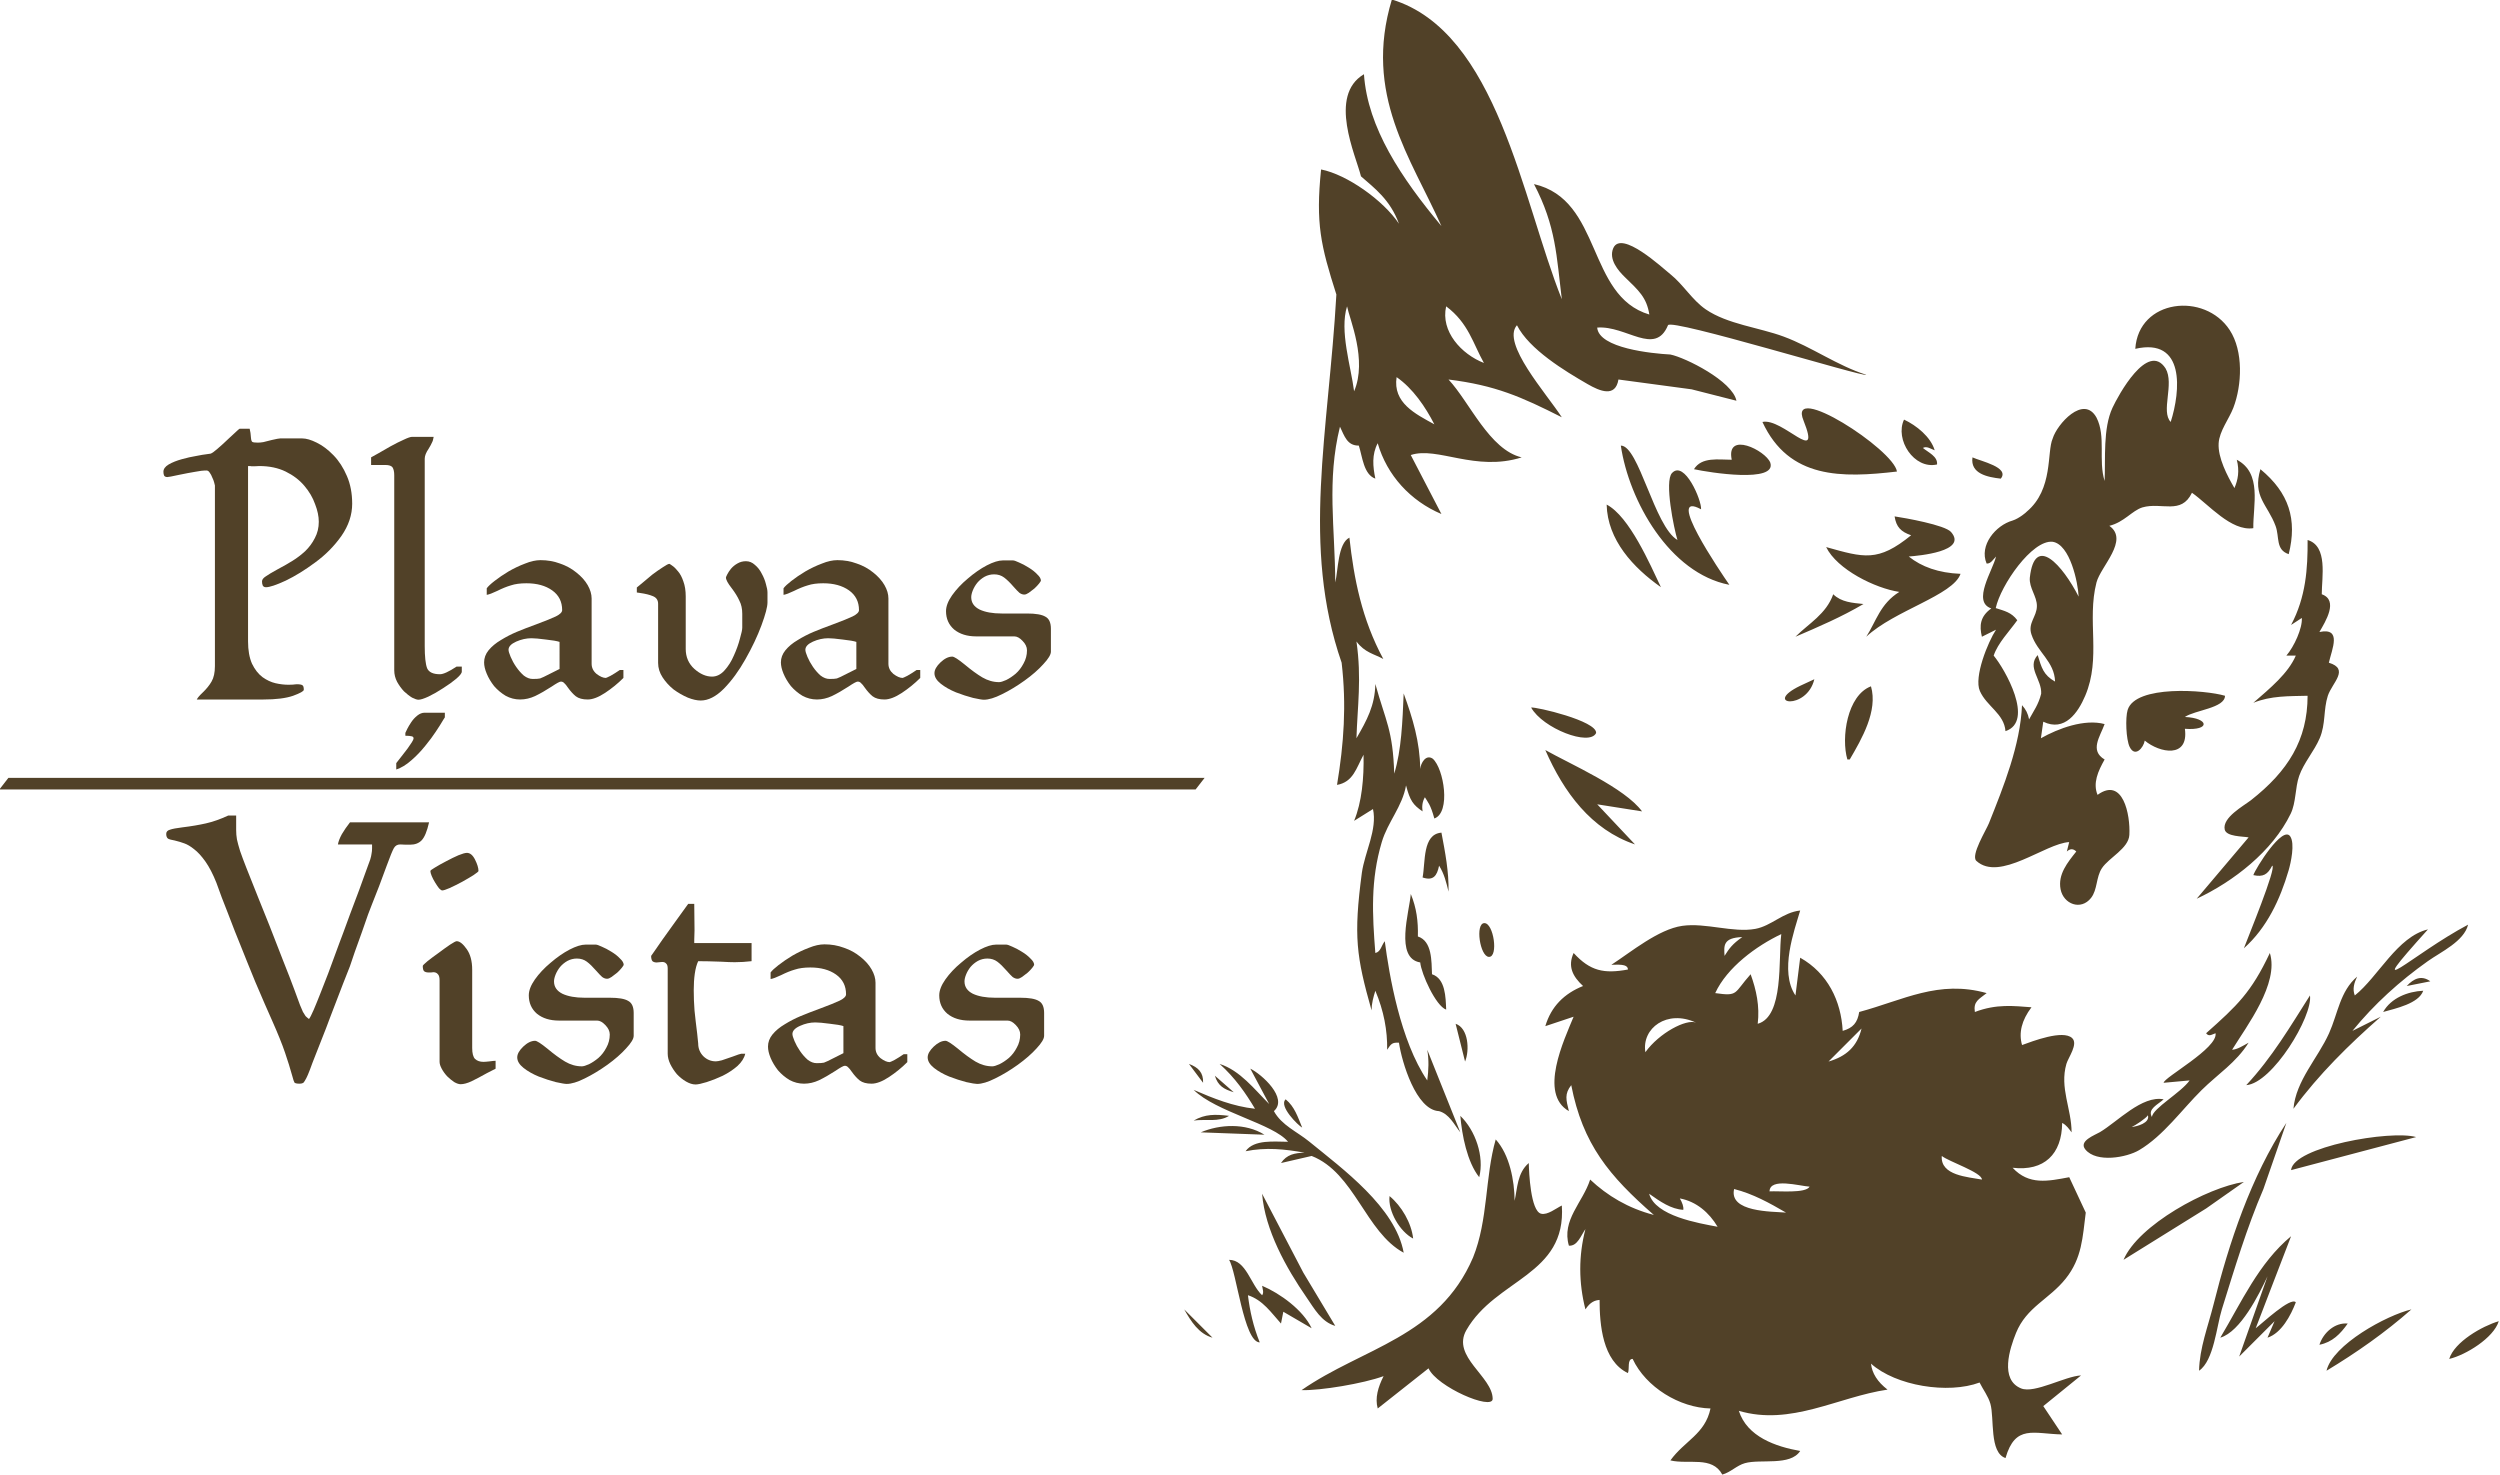
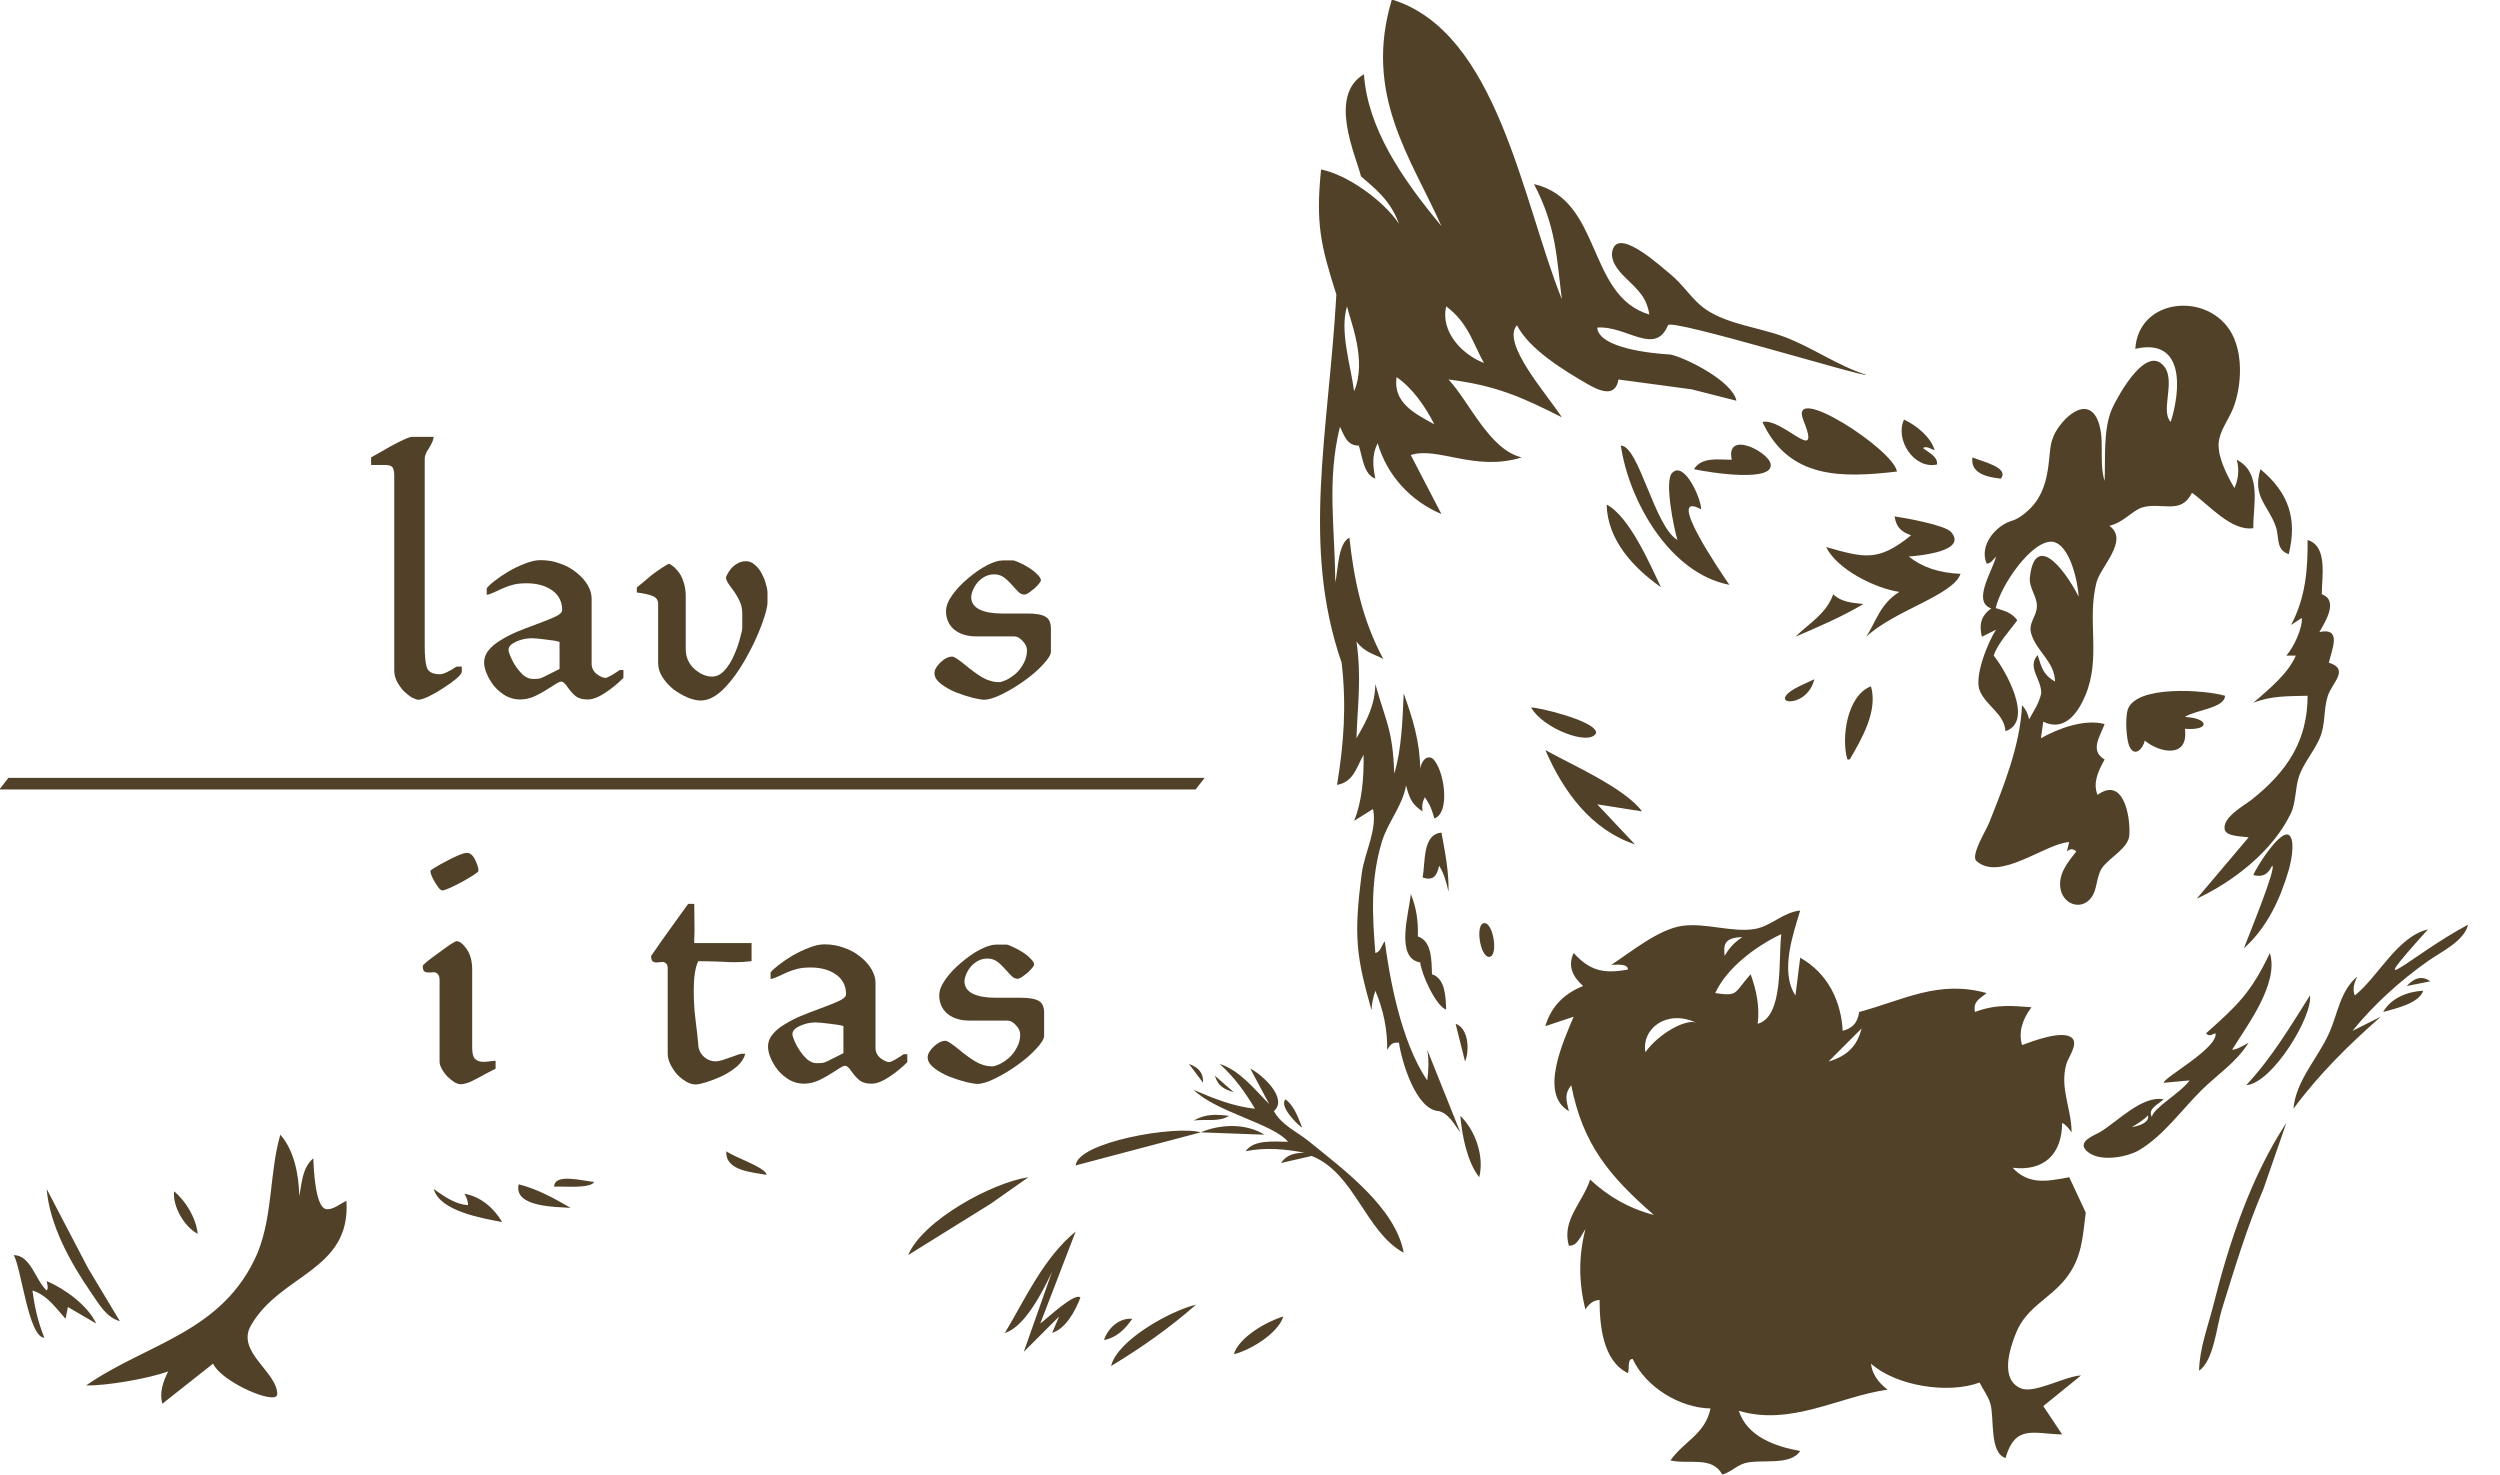
<svg xmlns="http://www.w3.org/2000/svg" xmlns:ns1="http://sodipodi.sourceforge.net/DTD/sodipodi-0.dtd" xmlns:ns2="http://www.inkscape.org/namespaces/inkscape" version="1.1" id="svg2" xml:space="preserve" width="380.4" height="224.504" viewBox="0 0 380.4 224.504" ns1:docname="PV_logo2.svg" ns2:version="1.1.2 (b8e25be833, 2022-02-05)">
  <defs id="defs6" />
  <ns1:namedview id="namedview4" pagecolor="#ffffff" bordercolor="#666666" borderopacity="1.0" ns2:pageshadow="2" ns2:pageopacity="0.0" ns2:pagecheckerboard="0" showgrid="false" ns2:zoom="0.97637489" ns2:cx="101.90758" ns2:cy="140.31496" ns2:window-width="1920" ns2:window-height="1017" ns2:window-x="-1928" ns2:window-y="210" ns2:window-maximized="1" ns2:current-layer="g8" />
  <g id="g8" ns2:groupmode="layer" ns2:label="PlavasVistas4" transform="matrix(1.333,0,0,1.333,-381.21,-298.149)">
-     <path d="m 444.86,223.612 c -3.278,10.843 2.172,18.058 5.656,25.863 -4.559,-5.477 -8.43,-11.219 -8.844,-17.336 -4.136,2.449 -0.922,9.281 -0.34,11.656 1.532,1.348 3.325,2.645 4.336,5.41 -1.785,-2.675 -5.937,-5.613 -8.89,-6.195 -0.629,6.184 -0.043,8.672 1.746,14.277 -0.895,15.778 -4.024,28.68 0.601,42.028 0.563,4.847 0.258,9.215 -0.527,13.949 1.856,-0.332 2.192,-1.906 3.027,-3.442 0.059,2.626 -0.195,5.43 -1.078,7.543 l 2.157,-1.347 c 0.511,2.347 -0.938,4.922 -1.27,7.273 -0.961,7.274 -0.633,9.543 1.106,15.703 0.007,-0.785 0.203,-1.496 0.433,-2.234 0.969,2.301 1.387,4.543 1.348,6.738 0.445,-0.687 0.582,-0.851 1.347,-0.808 0.325,2.203 1.954,7.695 4.579,7.812 1.164,0.324 1.714,1.52 2.425,2.422 l -3.773,-9.426 c 0.207,1.188 0.152,2.321 0,3.5 -3.078,-4.519 -4.348,-12.047 -4.848,-15.894 -0.39,0.484 -0.453,1.207 -1.078,1.347 -0.348,-4.414 -0.555,-8.32 0.734,-12.66 0.684,-2.301 2.356,-4.074 2.77,-6.469 0.461,1.758 0.801,2.215 1.887,2.965 -0.082,-0.539 -0.043,-1.078 0.265,-1.617 0.34,0.574 0.649,0.836 1.078,2.426 1.903,-0.668 1.094,-5.703 -0.183,-6.828 -0.793,-0.539 -1.363,0.515 -1.43,1.172 -0.031,-3.082 -0.855,-5.782 -1.887,-8.621 -0.132,3.199 -0.257,6.503 -1.078,9.156 -0.156,-5.012 -0.972,-5.953 -2.156,-10.235 -0.047,2.458 -0.969,4.149 -2.156,6.196 0.109,-3.59 0.609,-6.832 0,-11.047 0.945,1.281 2.035,1.426 3.066,2 -2.461,-4.559 -3.359,-9.195 -3.871,-13.852 -1.328,0.657 -1.285,3.778 -1.617,5.118 -0.02,-6.239 -0.988,-11.586 0.539,-17.782 0.516,1.082 0.828,2.176 2.152,2.157 0.411,1.253 0.543,3.3 1.887,3.773 -0.289,-1.387 -0.414,-2.754 0.27,-4.043 1.058,3.672 3.75,6.594 7.273,8.082 l -3.5,-6.734 c 3.035,-1.012 7.367,1.941 12.66,0.269 -3.691,-0.879 -5.929,-6.297 -8.351,-8.89 5.347,0.664 8.312,1.972 12.933,4.312 -1.758,-2.723 -6.933,-8.465 -5.121,-10.508 1.399,2.762 5.445,5.211 8.082,6.731 1.36,0.781 3.16,1.562 3.504,-0.535 l 8.352,1.121 5.117,1.304 c -0.445,-2.242 -5.82,-4.929 -7.543,-5.277 -2.113,-0.113 -8.164,-0.719 -8.352,-3.074 3.313,-0.262 6.61,3.297 8.082,-0.27 0.325,-0.816 22.629,6.039 22.629,5.657 -3.304,-1.043 -6.195,-3.165 -9.429,-4.36 -2.786,-1.035 -6.403,-1.406 -8.883,-3.101 -1.555,-1.063 -2.567,-2.836 -4.047,-4.02 -0.934,-0.746 -5.606,-5.098 -6.52,-2.965 -0.543,1.274 0.575,2.567 1.301,3.274 1.602,1.558 2.508,2.328 2.82,4.296 -7.183,-2.128 -5.351,-13.097 -13.168,-14.89 2.528,4.832 2.571,8.25 3.176,13.144 -4.531,-11.347 -7.359,-30.523 -19.398,-34.214 m 84.859,39.875 c 5.715,-1.313 5.172,4.824 4.043,8.347 -1.156,-1.215 0.445,-4.34 -0.586,-6.113 -2.023,-3.129 -5.398,3.07 -6.062,4.5 -1.09,2.355 -0.785,5.777 -0.895,8.351 -0.742,-2.355 0.176,-5.074 -0.926,-7.234 -1.472,-2.683 -4.527,0.785 -5,2.383 -0.691,1.516 0.098,5.793 -2.964,8.351 -0.02,0.051 -0.872,0.782 -1.618,1.016 -1.918,0.539 -3.847,2.824 -2.961,4.91 0.477,0.039 0.766,-0.496 1.075,-0.804 -0.364,1.57 -2.785,5.179 -0.543,5.925 -1.278,0.914 -1.375,1.969 -1.071,3.231 l 1.614,-0.805 c -0.918,1.391 -2.555,5.41 -1.844,7.004 0.777,1.758 2.769,2.574 2.922,4.578 3.34,-1.109 -0.067,-7.09 -1.348,-8.621 0.473,-1.43 1.797,-2.781 2.695,-4.039 -0.656,-0.895 -1.449,-1.062 -2.46,-1.387 0.554,-2.597 4.152,-7.82 6.492,-7.57 1.996,0.305 2.898,4.656 2.972,6.262 -1.824,-3.571 -5.023,-7.223 -5.574,-2.157 -0.09,1.176 0.817,2.106 0.809,3.235 -0.008,1.215 -1.055,1.93 -0.625,3.23 0.679,2.067 2.629,3.082 2.699,5.391 -1.359,-0.77 -1.543,-1.613 -1.984,-3.027 -1.274,1.402 0.496,2.785 0.398,4.414 -0.313,1.25 -0.852,1.949 -1.379,2.922 -0.133,-0.668 -0.367,-1.129 -0.808,-1.618 -0.196,4.567 -2.098,9.274 -3.774,13.473 -0.312,0.785 -2.113,3.684 -1.437,4.301 2.652,2.429 7.863,-2.004 10.597,-2.145 l -0.269,1.074 c 0.34,-0.304 0.691,-0.378 1.078,0 -0.988,1.25 -2.121,2.602 -1.793,4.313 0.332,1.695 2.32,2.465 3.48,0.984 0.742,-0.949 0.559,-2.363 1.235,-3.386 0.804,-1.219 3.05,-2.246 3.136,-3.805 0.125,-2.313 -0.734,-6.676 -3.632,-4.57 -0.551,-1.348 0.05,-2.692 0.808,-4.039 -1.734,-1.016 -0.523,-2.61 0,-4.043 -2.285,-0.618 -5.277,0.492 -7.273,1.617 l 0.269,-1.887 c 2.446,1.188 3.969,-1.027 4.789,-2.961 1.844,-4.348 0.168,-8.578 1.286,-12.933 0.472,-1.829 3.769,-4.84 1.468,-6.465 1.699,-0.422 2.571,-1.719 3.77,-2.102 2.203,-0.64 4.429,0.891 5.66,-1.672 1.902,1.328 4.476,4.422 7.004,4.043 -0.043,-2.59 1.035,-6.293 -1.887,-7.812 0.328,1.273 0.137,2.304 -0.269,3.234 -0.809,-1.394 -1.903,-3.457 -1.801,-5.121 0.086,-1.391 1.183,-2.758 1.676,-4.039 0.992,-2.586 1.164,-6.469 -0.414,-8.879 -2.852,-4.371 -10.411,-3.539 -10.778,2.145 m -89.976,-4.852 c 0.289,1.465 2.336,6.129 0.804,9.699 -0.363,-2.871 -1.683,-6.886 -0.804,-9.699 m 15.625,6.465 c -2.563,-0.992 -4.969,-3.606 -4.313,-6.465 2.563,1.914 3.07,4.27 4.313,6.465 z m -9.969,1.617 c 1.851,1.277 3.293,3.398 4.308,5.387 -2.183,-1.199 -4.753,-2.457 -4.308,-5.387 m 46.453,4.965 c 2.102,5.266 -2.398,-0.36 -4.695,0.152 3.031,6.547 9.09,6.387 15.355,5.66 -0.351,-2.515 -12.558,-10.386 -10.66,-5.812 z m 11.469,-0.117 c -1.074,2.273 1.144,5.718 3.769,5.121 0.094,-0.918 -0.976,-1.356 -1.617,-1.887 0.449,-0.246 0.899,0.113 1.348,0.27 -0.449,-1.532 -2.086,-2.844 -3.5,-3.504 m -19.668,4.582 c -1.492,0 -3.434,-0.356 -4.309,1.078 1.738,0.383 9.473,1.609 8.711,-0.746 -0.535,-1.395 -5.086,-3.653 -4.402,-0.332 m -12.66,-1.617 c 0.925,6.296 5.554,14.574 12.39,15.894 -1.043,-1.512 -7.429,-10.894 -3.23,-8.621 0.086,-1.008 -1.891,-5.652 -3.317,-4.141 -0.89,0.942 0.223,6.371 0.621,7.645 -2.64,-1.547 -4.402,-10.777 -6.464,-10.777 m 40.14,1.347 c -0.269,1.867 1.731,2.258 3.231,2.426 1.05,-1.293 -2.285,-1.988 -3.231,-2.426 m 32.867,1.348 c -0.929,3.137 0.821,4.012 1.735,6.488 0.461,1.258 -0.02,2.707 1.496,3.211 0.988,-3.965 0.043,-6.996 -3.231,-9.699 m -74.625,4.039 c 0.094,4.043 3.032,7.203 6.196,9.43 -1.239,-2.602 -3.602,-8.082 -6.196,-9.43 m 32.868,1.348 c 0.187,1.218 0.73,1.757 1.886,2.156 -3.793,3.086 -5.382,2.554 -9.699,1.347 1.25,2.563 5.606,4.707 8.352,5.118 -2.188,1.359 -2.645,3.363 -3.774,5.117 3.188,-2.996 9.922,-4.731 10.762,-7.18 -2.512,-0.101 -4.445,-0.801 -5.91,-1.976 1.125,-0.09 6.769,-0.575 4.824,-2.801 -0.699,-0.801 -5.254,-1.602 -6.441,-1.781 m 47.144,2.695 c 0.02,3.258 -0.191,6.508 -1.887,9.699 l 1.227,-0.801 c 0.086,1.157 -0.883,3.285 -1.766,4.301 h 1.079 c -0.872,2.027 -2.903,3.695 -4.848,5.387 2.015,-0.821 4.062,-0.75 6.195,-0.805 -0.008,5.059 -2.246,8.606 -6.465,11.922 -0.859,0.66 -3.293,1.984 -2.996,3.348 0.18,0.824 2.067,0.769 2.727,0.894 l -5.926,7.004 c 4.219,-1.973 8.656,-5.426 10.727,-9.699 0.625,-1.289 0.5,-2.961 0.968,-4.313 0.524,-1.5 1.711,-2.82 2.348,-4.308 0.695,-1.629 0.41,-3.246 0.926,-4.848 0.504,-1.5 2.515,-3.039 0.117,-3.773 0.355,-1.563 1.527,-4.043 -1.078,-3.504 0.695,-1.199 2.211,-3.625 0.269,-4.309 0,-1.953 0.723,-5.5 -1.617,-6.195 m -54.148,6.195 c -0.809,2.274 -2.785,3.324 -4.313,4.848 2.653,-1.137 5.281,-2.27 7.766,-3.735 -1.258,-0.128 -2.535,-0.21 -3.453,-1.113 m -2.157,9.699 -1.617,0.75 c -4.363,2.118 0.754,2.864 1.617,-0.75 m 3.77,9.161 h 0.27 c 1.375,-2.356 3.234,-5.547 2.425,-8.352 -2.722,1.027 -3.425,5.875 -2.695,8.352 m 33.945,-2.157 c 1.711,1.426 5.047,2.059 4.582,-1.347 2.938,0.23 2.778,-1.227 0,-1.348 1.11,-0.781 4.578,-1.012 4.578,-2.422 -2.25,-0.668 -10.226,-1.266 -11.113,1.621 -0.273,0.887 -0.183,3.375 0.231,4.219 0.621,1.254 1.589,0.078 1.722,-0.723 m -70.043,-3.773 c 1.317,2.375 6.688,4.461 7.418,2.906 0.098,-1.383 -6.89,-3.004 -7.418,-2.906 m 1.618,4.851 c 2.101,4.809 5.23,9.082 10.238,10.774 l -4.313,-4.578 5.117,0.808 c -1.964,-2.687 -8.167,-5.386 -11.042,-7.004 m -14.008,14.547 c 1.211,0.407 1.644,-0.168 1.883,-1.347 0.585,0.925 0.824,1.918 1.078,2.965 0.047,-2.293 -0.387,-4.5 -0.809,-6.735 -2.18,0.172 -1.816,3.367 -2.152,5.117 m 94.828,-0.269 c 1.113,0.246 1.644,-0.067 2.152,-1.078 0.567,0.097 -2.781,8.218 -3.23,9.429 2.617,-2.324 4.14,-5.582 5.105,-8.89 0.258,-0.883 0.731,-3.043 0.192,-3.871 -0.86,-1.336 -3.954,3.625 -4.219,4.41 m -96.176,2.156 c -0.164,2.051 -1.848,7.336 1.078,7.813 0.117,1.292 1.778,4.972 2.961,5.386 -0.058,-1.418 -0.078,-3.535 -1.617,-4.039 -0.063,-1.492 0.023,-3.781 -1.613,-4.312 0.043,-1.746 -0.157,-3.266 -0.809,-4.848 m 22.898,8.082 c 0.594,0.008 1.887,-0.168 1.887,0.539 -2.73,0.504 -4.308,0.18 -6.199,-1.887 -0.699,1.532 -0.102,2.68 1.078,3.77 -2.144,0.855 -3.648,2.336 -4.308,4.582 l 3.23,-1.078 c -1.09,2.656 -4.016,8.797 -0.539,10.777 -0.32,-1.308 -0.52,-1.957 0.269,-2.965 1.309,6.746 4.34,10.375 9.43,14.817 -2.949,-0.77 -5.305,-2.192 -7.273,-4.039 -0.836,2.617 -3.285,4.621 -2.426,7.543 0.977,0.086 1.383,-1.18 1.887,-1.887 -0.793,3.055 -0.778,6.105 0,9.16 0.57,-0.871 1.097,-1.031 1.617,-1.078 0,2.832 0.34,6.969 3.234,8.352 0.207,-0.485 -0.109,-1.618 0.539,-1.618 1.504,3.227 5.367,5.582 8.887,5.657 -0.613,2.933 -2.969,3.691 -4.578,5.929 2.086,0.496 4.758,-0.543 5.926,1.617 0.965,-0.269 1.64,-1.039 2.582,-1.304 1.789,-0.504 5.175,0.359 6.308,-1.391 -2.797,-0.496 -6.054,-1.617 -7.004,-4.582 5.942,1.758 11.309,-1.586 16.973,-2.422 -1.152,-0.883 -1.773,-1.875 -1.887,-2.965 2.84,2.547 8.805,3.5 12.395,2.157 0.398,0.804 0.984,1.554 1.234,2.425 0.473,1.664 -0.14,5.575 1.727,6.196 1.117,-3.875 3.203,-2.762 6.465,-2.696 l -2.153,-3.234 4.309,-3.5 c -1.813,0.078 -5.305,2.102 -6.84,1.481 -2.457,-0.993 -1.305,-4.54 -0.582,-6.329 1.199,-2.964 3.789,-3.839 5.668,-6.199 1.875,-2.355 1.93,-4.734 2.293,-7.543 l -1.887,-4.039 c -2.414,0.453 -4.594,0.942 -6.465,-1.078 3.602,0.426 5.629,-1.551 5.657,-5.117 0.496,0.238 0.789,0.699 1.078,1.074 -0.008,-2.707 -1.383,-5.07 -0.594,-7.812 0.207,-0.723 1.387,-2.282 0.648,-2.954 -1.062,-0.972 -4.527,0.375 -5.71,0.801 -0.399,-1.39 -0.047,-2.824 1.078,-4.312 -2.016,-0.145 -3.977,-0.407 -6.465,0.539 -0.184,-1.215 0.449,-1.438 1.347,-2.156 -5.496,-1.543 -9.5,0.796 -14.55,2.156 -0.188,1.215 -0.7,1.82 -1.883,2.156 -0.18,-3.426 -1.719,-6.59 -4.852,-8.352 l -0.539,4.309 c -1.863,-2.762 -0.125,-7.414 0.539,-9.695 -1.949,0.199 -3.289,1.758 -5.117,2.094 -2.543,0.468 -5.695,-0.727 -8.351,-0.344 -2.715,0.394 -5.809,2.961 -8.083,4.445 m -14.503,-4.758 c -1.067,0.024 -0.5,3.832 0.527,3.856 1.102,0.023 0.539,-3.879 -0.527,-3.856 m 112.296,0.176 c -6.417,3.406 -12.554,9.398 -4.582,0.539 -3.507,0.832 -5.675,5.414 -8.351,7.543 -0.289,-0.727 -0.074,-1.441 0.269,-2.152 -1.961,1.668 -2.203,4.234 -3.207,6.465 -1.285,2.859 -3.781,5.394 -4.066,8.621 2.914,-3.95 6.312,-7.293 9.969,-10.508 l -3.235,1.617 c 2.489,-3.059 5.41,-5.695 8.621,-7.969 1.493,-1.054 4.122,-2.258 4.582,-4.156 m -78.398,1.078 c -0.359,2.863 0.324,9.403 -2.691,10.238 0.242,-2.003 -0.157,-3.859 -0.809,-5.656 -1.953,2.192 -1.359,2.535 -4.043,2.153 1.348,-2.93 4.688,-5.383 7.543,-6.735 m -6.477,2.485 c -0.078,-1.165 -0.183,-2.071 2.024,-2.145 -1.129,0.789 -1.496,1.305 -2.024,2.145 z m 62.247,-0.329 c -2.129,4.508 -3.723,6 -7.278,9.161 0.317,0.425 0.637,0.148 1.078,0 0.289,1.707 -5.925,5.058 -5.925,5.656 l 2.964,-0.27 c -0.988,1.403 -4.195,3.172 -4.304,4.172 -0.524,-0.91 0.664,-1.402 1.34,-2.015 -2.461,-0.477 -5.262,2.55 -7.274,3.746 -0.59,0.351 -2.473,1.004 -1.656,1.988 1.273,1.539 4.703,0.914 6.133,0.066 2.765,-1.633 4.879,-4.629 7.133,-6.855 1.863,-1.84 3.933,-3.129 5.363,-5.41 -0.641,0.351 -1.293,0.781 -1.887,0.808 1.695,-2.75 5.383,-7.554 4.313,-11.047 m 15.625,3.77 2.691,-0.535 c -1.004,-0.735 -1.902,-0.321 -2.691,0.535 m -2.696,2.965 c 1.406,-0.403 4.067,-0.953 4.578,-2.426 -1.769,0.082 -3.675,0.824 -4.578,2.426 m -8.351,-1.887 c -2.231,3.516 -4.34,7.098 -7.274,10.238 2.977,-0.215 7.614,-7.863 7.274,-10.238 m -70.082,3.102 c -1.11,-0.45 -4.203,1.179 -5.782,3.375 -0.441,-2.746 2.481,-4.911 5.782,-3.375 z m -27.442,0.132 1.078,4.309 c 0.536,-1.281 0.391,-3.82 -1.078,-4.309 m 46.336,0.539 c -0.496,2.063 -1.754,3.188 -3.769,3.77 l 3.769,-3.77 m -76.777,4.04 1.617,2.156 c 0.039,-1.172 -0.539,-1.754 -1.617,-2.156 m 3.5,0 c 1.785,1.601 2.98,3.347 4.043,5.121 -2.512,-0.278 -4.719,-1.168 -7.004,-2.157 2.559,2.536 9.121,3.879 10.773,5.926 -1.519,0 -3.875,-0.304 -4.847,1.078 2.336,-0.468 4.449,-0.242 6.742,0.164 -1.117,0.028 -2.055,0.207 -2.699,1.184 l 3.5,-0.809 c 4.898,1.922 6.152,8.7 10.507,11.047 -0.937,-5.183 -6.984,-9.582 -10.777,-12.683 -1.394,-1.141 -3.156,-1.86 -4.039,-3.481 1.664,-1.48 -1.398,-4.219 -2.695,-4.851 l 2.156,4.043 c -1.688,-1.688 -3.324,-3.836 -5.66,-4.582 m -0.539,1.347 c 0.344,1.153 1.035,1.551 2.156,1.887 l -2.156,-1.887 m 8.082,2.696 c -0.836,0.761 1.429,2.988 1.887,3.23 -0.508,-1.23 -0.864,-2.387 -1.887,-3.23 m -10.504,2.425 c 1.359,-0.199 2.851,0.215 4.039,-0.539 -1.57,-0.187 -2.715,-0.219 -4.039,0.539 z m 30.441,-0.539 c 0.18,2.176 0.774,5.274 2.157,7.004 0.597,-2.371 -0.43,-5.332 -2.157,-7.004 m 76.637,1.274 c 0.438,-0.2 1.637,-0.993 1.852,-1.34 0.25,0.89 -1.247,1.273 -1.852,1.34 z m 17.652,-0.469 c -4.035,6.125 -6.543,13.668 -8.316,20.746 -0.621,2.477 -1.598,4.969 -1.648,7.543 1.695,-1.16 2.003,-5.094 2.601,-7.004 1.442,-4.617 2.832,-9.289 4.746,-13.738 m -121.304,-6.469 7.273,0.27 c -2.176,-1.36 -5.102,-1.192 -7.273,-0.27 z m 124.46,4.313 14.278,-3.774 c -2.899,-0.832 -14.051,1.113 -14.278,3.774 m -90.789,-3.504 c -1.238,4.316 -0.847,9.156 -2.586,13.472 -3.914,9.129 -12.597,10.293 -19.578,15.145 2.141,0.066 7.067,-0.754 9.364,-1.598 -0.633,1.258 -1,2.5 -0.668,3.692 l 5.797,-4.582 c 0.964,2.121 7.257,4.824 7.324,3.5 0.004,-2.579 -4.742,-4.836 -3,-7.868 3.371,-5.871 11.429,-6.226 10.894,-14.218 -0.636,0.3 -1.64,1.129 -2.375,0.933 -1.191,-0.316 -1.375,-4.715 -1.398,-5.781 -1.321,1.117 -1.305,2.926 -1.617,4.309 -0.02,-2.313 -0.567,-5.243 -2.157,-7.004 m 50.918,1.886 c 0.793,0.641 4.582,1.879 4.582,2.696 -1.578,-0.297 -4.765,-0.453 -4.582,-2.696 m 20.746,11.856 9.426,-5.86 4.313,-3.031 c -4.172,0.625 -12.059,4.918 -13.739,8.891 m -35.832,-8.352 c -0.457,0.797 -3.5,0.473 -4.578,0.539 0.035,-1.601 3.407,-0.613 4.578,-0.539 m -8.621,0.27 c 2.164,0.551 4.02,1.586 5.926,2.691 -1.641,-0.129 -6.535,-0.047 -5.926,-2.691 m -53.879,0.539 c 0.329,4.144 2.754,8.48 5.086,11.851 0.895,1.293 1.688,2.782 3.266,3.235 l -3.648,-6.082 -4.704,-9.004 m 44.18,0 c 1.25,0.887 2.504,1.762 3.899,1.836 0.054,-0.352 -0.11,-0.801 -0.395,-1.301 1.871,0.34 3.355,1.621 4.309,3.234 -2.192,-0.414 -7.114,-1.222 -7.813,-3.769 m -29.633,0.266 c -0.199,1.714 1.176,4.062 2.696,4.851 -0.196,-1.785 -1.321,-3.711 -2.696,-4.851 m 94.828,16.164 c 2.317,-0.684 4.414,-4.918 5.391,-7.004 -1.078,3.054 -2.156,6.109 -3.234,9.16 l 4.039,-4.039 -0.805,1.883 c 1.59,-0.516 2.664,-2.543 3.231,-4.04 -0.59,-0.652 -3.805,2.383 -4.579,2.965 l 4.039,-10.507 c -3.695,3.07 -5.656,7.523 -8.082,11.582 m -113.148,-8.887 c 0.852,1.281 1.684,9.402 3.504,9.426 -0.734,-1.813 -1.133,-3.606 -1.348,-5.387 1.707,0.555 2.653,1.992 3.774,3.234 l 0.265,-1.347 3.235,1.886 c -0.965,-2.066 -3.582,-3.972 -5.657,-4.851 0.059,0.379 0.231,0.797 0,1.078 -1.308,-1.211 -1.82,-4.039 -3.773,-4.039 m -5.117,5.656 c 0.781,1.375 1.652,2.785 3.23,3.231 l -3.23,-3.231 m 130.39,7.004 c 3.45,-2.082 6.684,-4.352 9.696,-7.004 -2.848,0.676 -8.989,4.027 -9.696,7.004 m -0.808,-2.965 c 1.469,-0.293 2.387,-1.226 3.23,-2.422 -1.468,-0.14 -2.789,1.051 -3.23,2.422 m 14.816,1.617 c 1.883,-0.441 5.074,-2.398 5.656,-4.308 -1.882,0.558 -5.058,2.355 -5.656,4.308 z" style="fill:#514128;fill-opacity:1;fill-rule:nonzero;stroke:none" id="path462" />
+     <path d="m 444.86,223.612 c -3.278,10.843 2.172,18.058 5.656,25.863 -4.559,-5.477 -8.43,-11.219 -8.844,-17.336 -4.136,2.449 -0.922,9.281 -0.34,11.656 1.532,1.348 3.325,2.645 4.336,5.41 -1.785,-2.675 -5.937,-5.613 -8.89,-6.195 -0.629,6.184 -0.043,8.672 1.746,14.277 -0.895,15.778 -4.024,28.68 0.601,42.028 0.563,4.847 0.258,9.215 -0.527,13.949 1.856,-0.332 2.192,-1.906 3.027,-3.442 0.059,2.626 -0.195,5.43 -1.078,7.543 l 2.157,-1.347 c 0.511,2.347 -0.938,4.922 -1.27,7.273 -0.961,7.274 -0.633,9.543 1.106,15.703 0.007,-0.785 0.203,-1.496 0.433,-2.234 0.969,2.301 1.387,4.543 1.348,6.738 0.445,-0.687 0.582,-0.851 1.347,-0.808 0.325,2.203 1.954,7.695 4.579,7.812 1.164,0.324 1.714,1.52 2.425,2.422 l -3.773,-9.426 c 0.207,1.188 0.152,2.321 0,3.5 -3.078,-4.519 -4.348,-12.047 -4.848,-15.894 -0.39,0.484 -0.453,1.207 -1.078,1.347 -0.348,-4.414 -0.555,-8.32 0.734,-12.66 0.684,-2.301 2.356,-4.074 2.77,-6.469 0.461,1.758 0.801,2.215 1.887,2.965 -0.082,-0.539 -0.043,-1.078 0.265,-1.617 0.34,0.574 0.649,0.836 1.078,2.426 1.903,-0.668 1.094,-5.703 -0.183,-6.828 -0.793,-0.539 -1.363,0.515 -1.43,1.172 -0.031,-3.082 -0.855,-5.782 -1.887,-8.621 -0.132,3.199 -0.257,6.503 -1.078,9.156 -0.156,-5.012 -0.972,-5.953 -2.156,-10.235 -0.047,2.458 -0.969,4.149 -2.156,6.196 0.109,-3.59 0.609,-6.832 0,-11.047 0.945,1.281 2.035,1.426 3.066,2 -2.461,-4.559 -3.359,-9.195 -3.871,-13.852 -1.328,0.657 -1.285,3.778 -1.617,5.118 -0.02,-6.239 -0.988,-11.586 0.539,-17.782 0.516,1.082 0.828,2.176 2.152,2.157 0.411,1.253 0.543,3.3 1.887,3.773 -0.289,-1.387 -0.414,-2.754 0.27,-4.043 1.058,3.672 3.75,6.594 7.273,8.082 l -3.5,-6.734 c 3.035,-1.012 7.367,1.941 12.66,0.269 -3.691,-0.879 -5.929,-6.297 -8.351,-8.89 5.347,0.664 8.312,1.972 12.933,4.312 -1.758,-2.723 -6.933,-8.465 -5.121,-10.508 1.399,2.762 5.445,5.211 8.082,6.731 1.36,0.781 3.16,1.562 3.504,-0.535 l 8.352,1.121 5.117,1.304 c -0.445,-2.242 -5.82,-4.929 -7.543,-5.277 -2.113,-0.113 -8.164,-0.719 -8.352,-3.074 3.313,-0.262 6.61,3.297 8.082,-0.27 0.325,-0.816 22.629,6.039 22.629,5.657 -3.304,-1.043 -6.195,-3.165 -9.429,-4.36 -2.786,-1.035 -6.403,-1.406 -8.883,-3.101 -1.555,-1.063 -2.567,-2.836 -4.047,-4.02 -0.934,-0.746 -5.606,-5.098 -6.52,-2.965 -0.543,1.274 0.575,2.567 1.301,3.274 1.602,1.558 2.508,2.328 2.82,4.296 -7.183,-2.128 -5.351,-13.097 -13.168,-14.89 2.528,4.832 2.571,8.25 3.176,13.144 -4.531,-11.347 -7.359,-30.523 -19.398,-34.214 m 84.859,39.875 c 5.715,-1.313 5.172,4.824 4.043,8.347 -1.156,-1.215 0.445,-4.34 -0.586,-6.113 -2.023,-3.129 -5.398,3.07 -6.062,4.5 -1.09,2.355 -0.785,5.777 -0.895,8.351 -0.742,-2.355 0.176,-5.074 -0.926,-7.234 -1.472,-2.683 -4.527,0.785 -5,2.383 -0.691,1.516 0.098,5.793 -2.964,8.351 -0.02,0.051 -0.872,0.782 -1.618,1.016 -1.918,0.539 -3.847,2.824 -2.961,4.91 0.477,0.039 0.766,-0.496 1.075,-0.804 -0.364,1.57 -2.785,5.179 -0.543,5.925 -1.278,0.914 -1.375,1.969 -1.071,3.231 l 1.614,-0.805 c -0.918,1.391 -2.555,5.41 -1.844,7.004 0.777,1.758 2.769,2.574 2.922,4.578 3.34,-1.109 -0.067,-7.09 -1.348,-8.621 0.473,-1.43 1.797,-2.781 2.695,-4.039 -0.656,-0.895 -1.449,-1.062 -2.46,-1.387 0.554,-2.597 4.152,-7.82 6.492,-7.57 1.996,0.305 2.898,4.656 2.972,6.262 -1.824,-3.571 -5.023,-7.223 -5.574,-2.157 -0.09,1.176 0.817,2.106 0.809,3.235 -0.008,1.215 -1.055,1.93 -0.625,3.23 0.679,2.067 2.629,3.082 2.699,5.391 -1.359,-0.77 -1.543,-1.613 -1.984,-3.027 -1.274,1.402 0.496,2.785 0.398,4.414 -0.313,1.25 -0.852,1.949 -1.379,2.922 -0.133,-0.668 -0.367,-1.129 -0.808,-1.618 -0.196,4.567 -2.098,9.274 -3.774,13.473 -0.312,0.785 -2.113,3.684 -1.437,4.301 2.652,2.429 7.863,-2.004 10.597,-2.145 l -0.269,1.074 c 0.34,-0.304 0.691,-0.378 1.078,0 -0.988,1.25 -2.121,2.602 -1.793,4.313 0.332,1.695 2.32,2.465 3.48,0.984 0.742,-0.949 0.559,-2.363 1.235,-3.386 0.804,-1.219 3.05,-2.246 3.136,-3.805 0.125,-2.313 -0.734,-6.676 -3.632,-4.57 -0.551,-1.348 0.05,-2.692 0.808,-4.039 -1.734,-1.016 -0.523,-2.61 0,-4.043 -2.285,-0.618 -5.277,0.492 -7.273,1.617 l 0.269,-1.887 c 2.446,1.188 3.969,-1.027 4.789,-2.961 1.844,-4.348 0.168,-8.578 1.286,-12.933 0.472,-1.829 3.769,-4.84 1.468,-6.465 1.699,-0.422 2.571,-1.719 3.77,-2.102 2.203,-0.64 4.429,0.891 5.66,-1.672 1.902,1.328 4.476,4.422 7.004,4.043 -0.043,-2.59 1.035,-6.293 -1.887,-7.812 0.328,1.273 0.137,2.304 -0.269,3.234 -0.809,-1.394 -1.903,-3.457 -1.801,-5.121 0.086,-1.391 1.183,-2.758 1.676,-4.039 0.992,-2.586 1.164,-6.469 -0.414,-8.879 -2.852,-4.371 -10.411,-3.539 -10.778,2.145 m -89.976,-4.852 c 0.289,1.465 2.336,6.129 0.804,9.699 -0.363,-2.871 -1.683,-6.886 -0.804,-9.699 m 15.625,6.465 c -2.563,-0.992 -4.969,-3.606 -4.313,-6.465 2.563,1.914 3.07,4.27 4.313,6.465 z m -9.969,1.617 c 1.851,1.277 3.293,3.398 4.308,5.387 -2.183,-1.199 -4.753,-2.457 -4.308,-5.387 m 46.453,4.965 c 2.102,5.266 -2.398,-0.36 -4.695,0.152 3.031,6.547 9.09,6.387 15.355,5.66 -0.351,-2.515 -12.558,-10.386 -10.66,-5.812 z m 11.469,-0.117 c -1.074,2.273 1.144,5.718 3.769,5.121 0.094,-0.918 -0.976,-1.356 -1.617,-1.887 0.449,-0.246 0.899,0.113 1.348,0.27 -0.449,-1.532 -2.086,-2.844 -3.5,-3.504 m -19.668,4.582 c -1.492,0 -3.434,-0.356 -4.309,1.078 1.738,0.383 9.473,1.609 8.711,-0.746 -0.535,-1.395 -5.086,-3.653 -4.402,-0.332 m -12.66,-1.617 c 0.925,6.296 5.554,14.574 12.39,15.894 -1.043,-1.512 -7.429,-10.894 -3.23,-8.621 0.086,-1.008 -1.891,-5.652 -3.317,-4.141 -0.89,0.942 0.223,6.371 0.621,7.645 -2.64,-1.547 -4.402,-10.777 -6.464,-10.777 m 40.14,1.347 c -0.269,1.867 1.731,2.258 3.231,2.426 1.05,-1.293 -2.285,-1.988 -3.231,-2.426 m 32.867,1.348 c -0.929,3.137 0.821,4.012 1.735,6.488 0.461,1.258 -0.02,2.707 1.496,3.211 0.988,-3.965 0.043,-6.996 -3.231,-9.699 m -74.625,4.039 c 0.094,4.043 3.032,7.203 6.196,9.43 -1.239,-2.602 -3.602,-8.082 -6.196,-9.43 m 32.868,1.348 c 0.187,1.218 0.73,1.757 1.886,2.156 -3.793,3.086 -5.382,2.554 -9.699,1.347 1.25,2.563 5.606,4.707 8.352,5.118 -2.188,1.359 -2.645,3.363 -3.774,5.117 3.188,-2.996 9.922,-4.731 10.762,-7.18 -2.512,-0.101 -4.445,-0.801 -5.91,-1.976 1.125,-0.09 6.769,-0.575 4.824,-2.801 -0.699,-0.801 -5.254,-1.602 -6.441,-1.781 m 47.144,2.695 c 0.02,3.258 -0.191,6.508 -1.887,9.699 l 1.227,-0.801 c 0.086,1.157 -0.883,3.285 -1.766,4.301 h 1.079 c -0.872,2.027 -2.903,3.695 -4.848,5.387 2.015,-0.821 4.062,-0.75 6.195,-0.805 -0.008,5.059 -2.246,8.606 -6.465,11.922 -0.859,0.66 -3.293,1.984 -2.996,3.348 0.18,0.824 2.067,0.769 2.727,0.894 l -5.926,7.004 c 4.219,-1.973 8.656,-5.426 10.727,-9.699 0.625,-1.289 0.5,-2.961 0.968,-4.313 0.524,-1.5 1.711,-2.82 2.348,-4.308 0.695,-1.629 0.41,-3.246 0.926,-4.848 0.504,-1.5 2.515,-3.039 0.117,-3.773 0.355,-1.563 1.527,-4.043 -1.078,-3.504 0.695,-1.199 2.211,-3.625 0.269,-4.309 0,-1.953 0.723,-5.5 -1.617,-6.195 m -54.148,6.195 c -0.809,2.274 -2.785,3.324 -4.313,4.848 2.653,-1.137 5.281,-2.27 7.766,-3.735 -1.258,-0.128 -2.535,-0.21 -3.453,-1.113 m -2.157,9.699 -1.617,0.75 c -4.363,2.118 0.754,2.864 1.617,-0.75 m 3.77,9.161 h 0.27 c 1.375,-2.356 3.234,-5.547 2.425,-8.352 -2.722,1.027 -3.425,5.875 -2.695,8.352 m 33.945,-2.157 c 1.711,1.426 5.047,2.059 4.582,-1.347 2.938,0.23 2.778,-1.227 0,-1.348 1.11,-0.781 4.578,-1.012 4.578,-2.422 -2.25,-0.668 -10.226,-1.266 -11.113,1.621 -0.273,0.887 -0.183,3.375 0.231,4.219 0.621,1.254 1.589,0.078 1.722,-0.723 m -70.043,-3.773 c 1.317,2.375 6.688,4.461 7.418,2.906 0.098,-1.383 -6.89,-3.004 -7.418,-2.906 m 1.618,4.851 c 2.101,4.809 5.23,9.082 10.238,10.774 l -4.313,-4.578 5.117,0.808 c -1.964,-2.687 -8.167,-5.386 -11.042,-7.004 m -14.008,14.547 c 1.211,0.407 1.644,-0.168 1.883,-1.347 0.585,0.925 0.824,1.918 1.078,2.965 0.047,-2.293 -0.387,-4.5 -0.809,-6.735 -2.18,0.172 -1.816,3.367 -2.152,5.117 m 94.828,-0.269 c 1.113,0.246 1.644,-0.067 2.152,-1.078 0.567,0.097 -2.781,8.218 -3.23,9.429 2.617,-2.324 4.14,-5.582 5.105,-8.89 0.258,-0.883 0.731,-3.043 0.192,-3.871 -0.86,-1.336 -3.954,3.625 -4.219,4.41 m -96.176,2.156 c -0.164,2.051 -1.848,7.336 1.078,7.813 0.117,1.292 1.778,4.972 2.961,5.386 -0.058,-1.418 -0.078,-3.535 -1.617,-4.039 -0.063,-1.492 0.023,-3.781 -1.613,-4.312 0.043,-1.746 -0.157,-3.266 -0.809,-4.848 m 22.898,8.082 c 0.594,0.008 1.887,-0.168 1.887,0.539 -2.73,0.504 -4.308,0.18 -6.199,-1.887 -0.699,1.532 -0.102,2.68 1.078,3.77 -2.144,0.855 -3.648,2.336 -4.308,4.582 l 3.23,-1.078 c -1.09,2.656 -4.016,8.797 -0.539,10.777 -0.32,-1.308 -0.52,-1.957 0.269,-2.965 1.309,6.746 4.34,10.375 9.43,14.817 -2.949,-0.77 -5.305,-2.192 -7.273,-4.039 -0.836,2.617 -3.285,4.621 -2.426,7.543 0.977,0.086 1.383,-1.18 1.887,-1.887 -0.793,3.055 -0.778,6.105 0,9.16 0.57,-0.871 1.097,-1.031 1.617,-1.078 0,2.832 0.34,6.969 3.234,8.352 0.207,-0.485 -0.109,-1.618 0.539,-1.618 1.504,3.227 5.367,5.582 8.887,5.657 -0.613,2.933 -2.969,3.691 -4.578,5.929 2.086,0.496 4.758,-0.543 5.926,1.617 0.965,-0.269 1.64,-1.039 2.582,-1.304 1.789,-0.504 5.175,0.359 6.308,-1.391 -2.797,-0.496 -6.054,-1.617 -7.004,-4.582 5.942,1.758 11.309,-1.586 16.973,-2.422 -1.152,-0.883 -1.773,-1.875 -1.887,-2.965 2.84,2.547 8.805,3.5 12.395,2.157 0.398,0.804 0.984,1.554 1.234,2.425 0.473,1.664 -0.14,5.575 1.727,6.196 1.117,-3.875 3.203,-2.762 6.465,-2.696 l -2.153,-3.234 4.309,-3.5 c -1.813,0.078 -5.305,2.102 -6.84,1.481 -2.457,-0.993 -1.305,-4.54 -0.582,-6.329 1.199,-2.964 3.789,-3.839 5.668,-6.199 1.875,-2.355 1.93,-4.734 2.293,-7.543 l -1.887,-4.039 c -2.414,0.453 -4.594,0.942 -6.465,-1.078 3.602,0.426 5.629,-1.551 5.657,-5.117 0.496,0.238 0.789,0.699 1.078,1.074 -0.008,-2.707 -1.383,-5.07 -0.594,-7.812 0.207,-0.723 1.387,-2.282 0.648,-2.954 -1.062,-0.972 -4.527,0.375 -5.71,0.801 -0.399,-1.39 -0.047,-2.824 1.078,-4.312 -2.016,-0.145 -3.977,-0.407 -6.465,0.539 -0.184,-1.215 0.449,-1.438 1.347,-2.156 -5.496,-1.543 -9.5,0.796 -14.55,2.156 -0.188,1.215 -0.7,1.82 -1.883,2.156 -0.18,-3.426 -1.719,-6.59 -4.852,-8.352 l -0.539,4.309 c -1.863,-2.762 -0.125,-7.414 0.539,-9.695 -1.949,0.199 -3.289,1.758 -5.117,2.094 -2.543,0.468 -5.695,-0.727 -8.351,-0.344 -2.715,0.394 -5.809,2.961 -8.083,4.445 m -14.503,-4.758 c -1.067,0.024 -0.5,3.832 0.527,3.856 1.102,0.023 0.539,-3.879 -0.527,-3.856 m 112.296,0.176 c -6.417,3.406 -12.554,9.398 -4.582,0.539 -3.507,0.832 -5.675,5.414 -8.351,7.543 -0.289,-0.727 -0.074,-1.441 0.269,-2.152 -1.961,1.668 -2.203,4.234 -3.207,6.465 -1.285,2.859 -3.781,5.394 -4.066,8.621 2.914,-3.95 6.312,-7.293 9.969,-10.508 l -3.235,1.617 c 2.489,-3.059 5.41,-5.695 8.621,-7.969 1.493,-1.054 4.122,-2.258 4.582,-4.156 m -78.398,1.078 c -0.359,2.863 0.324,9.403 -2.691,10.238 0.242,-2.003 -0.157,-3.859 -0.809,-5.656 -1.953,2.192 -1.359,2.535 -4.043,2.153 1.348,-2.93 4.688,-5.383 7.543,-6.735 m -6.477,2.485 c -0.078,-1.165 -0.183,-2.071 2.024,-2.145 -1.129,0.789 -1.496,1.305 -2.024,2.145 z m 62.247,-0.329 c -2.129,4.508 -3.723,6 -7.278,9.161 0.317,0.425 0.637,0.148 1.078,0 0.289,1.707 -5.925,5.058 -5.925,5.656 l 2.964,-0.27 c -0.988,1.403 -4.195,3.172 -4.304,4.172 -0.524,-0.91 0.664,-1.402 1.34,-2.015 -2.461,-0.477 -5.262,2.55 -7.274,3.746 -0.59,0.351 -2.473,1.004 -1.656,1.988 1.273,1.539 4.703,0.914 6.133,0.066 2.765,-1.633 4.879,-4.629 7.133,-6.855 1.863,-1.84 3.933,-3.129 5.363,-5.41 -0.641,0.351 -1.293,0.781 -1.887,0.808 1.695,-2.75 5.383,-7.554 4.313,-11.047 m 15.625,3.77 2.691,-0.535 c -1.004,-0.735 -1.902,-0.321 -2.691,0.535 m -2.696,2.965 c 1.406,-0.403 4.067,-0.953 4.578,-2.426 -1.769,0.082 -3.675,0.824 -4.578,2.426 m -8.351,-1.887 c -2.231,3.516 -4.34,7.098 -7.274,10.238 2.977,-0.215 7.614,-7.863 7.274,-10.238 m -70.082,3.102 c -1.11,-0.45 -4.203,1.179 -5.782,3.375 -0.441,-2.746 2.481,-4.911 5.782,-3.375 z m -27.442,0.132 1.078,4.309 c 0.536,-1.281 0.391,-3.82 -1.078,-4.309 m 46.336,0.539 c -0.496,2.063 -1.754,3.188 -3.769,3.77 l 3.769,-3.77 m -76.777,4.04 1.617,2.156 c 0.039,-1.172 -0.539,-1.754 -1.617,-2.156 m 3.5,0 c 1.785,1.601 2.98,3.347 4.043,5.121 -2.512,-0.278 -4.719,-1.168 -7.004,-2.157 2.559,2.536 9.121,3.879 10.773,5.926 -1.519,0 -3.875,-0.304 -4.847,1.078 2.336,-0.468 4.449,-0.242 6.742,0.164 -1.117,0.028 -2.055,0.207 -2.699,1.184 l 3.5,-0.809 c 4.898,1.922 6.152,8.7 10.507,11.047 -0.937,-5.183 -6.984,-9.582 -10.777,-12.683 -1.394,-1.141 -3.156,-1.86 -4.039,-3.481 1.664,-1.48 -1.398,-4.219 -2.695,-4.851 l 2.156,4.043 c -1.688,-1.688 -3.324,-3.836 -5.66,-4.582 m -0.539,1.347 c 0.344,1.153 1.035,1.551 2.156,1.887 l -2.156,-1.887 m 8.082,2.696 c -0.836,0.761 1.429,2.988 1.887,3.23 -0.508,-1.23 -0.864,-2.387 -1.887,-3.23 m -10.504,2.425 c 1.359,-0.199 2.851,0.215 4.039,-0.539 -1.57,-0.187 -2.715,-0.219 -4.039,0.539 z m 30.441,-0.539 c 0.18,2.176 0.774,5.274 2.157,7.004 0.597,-2.371 -0.43,-5.332 -2.157,-7.004 m 76.637,1.274 c 0.438,-0.2 1.637,-0.993 1.852,-1.34 0.25,0.89 -1.247,1.273 -1.852,1.34 z m 17.652,-0.469 c -4.035,6.125 -6.543,13.668 -8.316,20.746 -0.621,2.477 -1.598,4.969 -1.648,7.543 1.695,-1.16 2.003,-5.094 2.601,-7.004 1.442,-4.617 2.832,-9.289 4.746,-13.738 m -121.304,-6.469 7.273,0.27 c -2.176,-1.36 -5.102,-1.192 -7.273,-0.27 z c -2.899,-0.832 -14.051,1.113 -14.278,3.774 m -90.789,-3.504 c -1.238,4.316 -0.847,9.156 -2.586,13.472 -3.914,9.129 -12.597,10.293 -19.578,15.145 2.141,0.066 7.067,-0.754 9.364,-1.598 -0.633,1.258 -1,2.5 -0.668,3.692 l 5.797,-4.582 c 0.964,2.121 7.257,4.824 7.324,3.5 0.004,-2.579 -4.742,-4.836 -3,-7.868 3.371,-5.871 11.429,-6.226 10.894,-14.218 -0.636,0.3 -1.64,1.129 -2.375,0.933 -1.191,-0.316 -1.375,-4.715 -1.398,-5.781 -1.321,1.117 -1.305,2.926 -1.617,4.309 -0.02,-2.313 -0.567,-5.243 -2.157,-7.004 m 50.918,1.886 c 0.793,0.641 4.582,1.879 4.582,2.696 -1.578,-0.297 -4.765,-0.453 -4.582,-2.696 m 20.746,11.856 9.426,-5.86 4.313,-3.031 c -4.172,0.625 -12.059,4.918 -13.739,8.891 m -35.832,-8.352 c -0.457,0.797 -3.5,0.473 -4.578,0.539 0.035,-1.601 3.407,-0.613 4.578,-0.539 m -8.621,0.27 c 2.164,0.551 4.02,1.586 5.926,2.691 -1.641,-0.129 -6.535,-0.047 -5.926,-2.691 m -53.879,0.539 c 0.329,4.144 2.754,8.48 5.086,11.851 0.895,1.293 1.688,2.782 3.266,3.235 l -3.648,-6.082 -4.704,-9.004 m 44.18,0 c 1.25,0.887 2.504,1.762 3.899,1.836 0.054,-0.352 -0.11,-0.801 -0.395,-1.301 1.871,0.34 3.355,1.621 4.309,3.234 -2.192,-0.414 -7.114,-1.222 -7.813,-3.769 m -29.633,0.266 c -0.199,1.714 1.176,4.062 2.696,4.851 -0.196,-1.785 -1.321,-3.711 -2.696,-4.851 m 94.828,16.164 c 2.317,-0.684 4.414,-4.918 5.391,-7.004 -1.078,3.054 -2.156,6.109 -3.234,9.16 l 4.039,-4.039 -0.805,1.883 c 1.59,-0.516 2.664,-2.543 3.231,-4.04 -0.59,-0.652 -3.805,2.383 -4.579,2.965 l 4.039,-10.507 c -3.695,3.07 -5.656,7.523 -8.082,11.582 m -113.148,-8.887 c 0.852,1.281 1.684,9.402 3.504,9.426 -0.734,-1.813 -1.133,-3.606 -1.348,-5.387 1.707,0.555 2.653,1.992 3.774,3.234 l 0.265,-1.347 3.235,1.886 c -0.965,-2.066 -3.582,-3.972 -5.657,-4.851 0.059,0.379 0.231,0.797 0,1.078 -1.308,-1.211 -1.82,-4.039 -3.773,-4.039 m -5.117,5.656 c 0.781,1.375 1.652,2.785 3.23,3.231 l -3.23,-3.231 m 130.39,7.004 c 3.45,-2.082 6.684,-4.352 9.696,-7.004 -2.848,0.676 -8.989,4.027 -9.696,7.004 m -0.808,-2.965 c 1.469,-0.293 2.387,-1.226 3.23,-2.422 -1.468,-0.14 -2.789,1.051 -3.23,2.422 m 14.816,1.617 c 1.883,-0.441 5.074,-2.398 5.656,-4.308 -1.882,0.558 -5.058,2.355 -5.656,4.308 z" style="fill:#514128;fill-opacity:1;fill-rule:nonzero;stroke:none" id="path462" />
    <path d="m 286.938,312.459 -1.031,1.328 h 136.547 l 1.031,-1.328 z" style="fill:#514128;fill-opacity:1;fill-rule:nonzero;stroke:none" id="path464" />
-     <path d="m 326.18,281.155 c 0,-1.18 -0.203,-2.231 -0.601,-3.149 -0.399,-0.941 -0.911,-1.73 -1.532,-2.371 -0.621,-0.641 -1.257,-1.121 -1.918,-1.441 -0.64,-0.321 -1.191,-0.481 -1.652,-0.481 h -2.52 c -0.121,0 -0.441,0.059 -0.96,0.18 -0.379,0.101 -0.7,0.179 -0.961,0.242 -0.239,0.039 -0.45,0.059 -0.629,0.059 -0.34,0 -0.551,-0.032 -0.633,-0.09 -0.078,-0.059 -0.129,-0.219 -0.149,-0.481 -0.019,-0.379 -0.07,-0.718 -0.148,-1.019 h -1.141 c -0.101,0.058 -0.242,0.179 -0.422,0.359 -0.179,0.16 -0.429,0.391 -0.75,0.692 -0.539,0.519 -1,0.937 -1.378,1.257 -0.364,0.321 -0.622,0.5 -0.782,0.543 0,0 -0.07,0.008 -0.211,0.028 -0.5,0.062 -0.988,0.14 -1.468,0.242 -0.481,0.078 -1.012,0.199 -1.59,0.359 -0.582,0.16 -1.082,0.36 -1.504,0.602 -0.399,0.238 -0.598,0.519 -0.598,0.84 0,0.179 0.028,0.328 0.09,0.449 0.078,0.101 0.199,0.148 0.359,0.148 0.122,0 0.54,-0.078 1.262,-0.238 0.778,-0.16 1.41,-0.281 1.891,-0.359 0.5,-0.102 0.937,-0.153 1.32,-0.153 0.141,0 0.258,0.082 0.359,0.242 0.122,0.161 0.219,0.348 0.301,0.571 0.098,0.199 0.168,0.379 0.207,0.539 0.043,0.16 0.071,0.281 0.09,0.359 v 20.617 c 0,0.739 -0.129,1.332 -0.387,1.77 -0.242,0.422 -0.582,0.84 -1.023,1.262 -0.359,0.339 -0.578,0.601 -0.66,0.781 h 7.594 c 1.441,0 2.57,-0.141 3.39,-0.422 0.821,-0.301 1.231,-0.531 1.231,-0.691 0,-0.278 -0.051,-0.45 -0.149,-0.508 -0.101,-0.082 -0.32,-0.121 -0.66,-0.121 0,0 -0.012,0 -0.031,0 -0.262,0.039 -0.559,0.058 -0.899,0.058 -0.48,0 -0.98,-0.058 -1.504,-0.179 -0.5,-0.118 -0.988,-0.348 -1.468,-0.688 -0.481,-0.363 -0.879,-0.871 -1.199,-1.531 -0.301,-0.68 -0.454,-1.531 -0.454,-2.551 v -20.016 c 0.043,0 0.121,0 0.243,0 0.058,0.02 0.109,0.028 0.148,0.028 0.082,0 0.18,0 0.301,0 0.199,-0.02 0.402,-0.028 0.601,-0.028 1.141,0 2.141,0.211 3,0.629 0.86,0.422 1.571,0.961 2.129,1.621 0.563,0.661 0.973,1.36 1.231,2.102 0.281,0.719 0.422,1.391 0.422,2.008 0,0.683 -0.149,1.301 -0.45,1.863 -0.281,0.559 -0.652,1.059 -1.109,1.5 -0.461,0.418 -0.934,0.781 -1.414,1.078 -0.477,0.301 -1.059,0.633 -1.738,0.992 -0.621,0.34 -1.071,0.61 -1.352,0.809 -0.281,0.18 -0.418,0.371 -0.418,0.57 0,0.18 0.027,0.34 0.09,0.481 0.078,0.121 0.199,0.18 0.359,0.18 0.418,0 1.168,-0.25 2.25,-0.75 1.082,-0.52 2.2,-1.211 3.36,-2.071 1.183,-0.859 2.183,-1.871 3.004,-3.031 0.82,-1.18 1.23,-2.41 1.23,-3.691 z" style="fill:#514128;fill-opacity:1;fill-rule:nonzero;stroke:none" id="path466" />
    <path d="m 338.692,300.33 v -0.57 h -0.598 c -0.883,0.582 -1.512,0.871 -1.89,0.871 -0.782,0 -1.274,-0.23 -1.473,-0.691 -0.18,-0.481 -0.27,-1.321 -0.27,-2.52 v -21.394 c 0,-0.321 0.149,-0.704 0.45,-1.141 0.16,-0.262 0.281,-0.48 0.359,-0.66 0.102,-0.18 0.172,-0.41 0.211,-0.692 h -2.461 c -0.18,0 -0.5,0.11 -0.961,0.329 -0.457,0.203 -0.957,0.453 -1.5,0.753 -0.539,0.297 -1.008,0.567 -1.41,0.809 -0.399,0.219 -0.668,0.371 -0.809,0.449 v 0.871 h 1.621 c 0.438,0 0.719,0.102 0.84,0.301 0.117,0.199 0.18,0.488 0.18,0.871 v 22.266 c 0,0.461 0.109,0.898 0.328,1.32 0.223,0.399 0.481,0.758 0.781,1.078 0.321,0.301 0.629,0.543 0.93,0.723 0.32,0.16 0.562,0.238 0.723,0.238 0.238,0 0.617,-0.117 1.14,-0.359 0.539,-0.258 1.098,-0.578 1.68,-0.961 0.598,-0.379 1.098,-0.738 1.5,-1.078 0.418,-0.36 0.629,-0.633 0.629,-0.813 z" style="fill:#514128;fill-opacity:1;fill-rule:nonzero;stroke:none" id="path468" />
    <path d="m 357.141,301.053 v -0.902 h -0.418 c -0.379,0.261 -0.73,0.48 -1.051,0.66 -0.32,0.16 -0.5,0.242 -0.539,0.242 -0.301,0 -0.652,-0.152 -1.051,-0.453 -0.382,-0.32 -0.57,-0.707 -0.57,-1.168 v -7.442 c 0,-0.5 -0.152,-1.011 -0.449,-1.531 -0.301,-0.519 -0.731,-1 -1.293,-1.441 -0.539,-0.442 -1.16,-0.781 -1.859,-1.02 -0.7,-0.261 -1.442,-0.39 -2.223,-0.39 -0.539,0 -1.129,0.129 -1.77,0.39 -0.64,0.239 -1.269,0.539 -1.89,0.899 -0.598,0.359 -1.129,0.722 -1.59,1.082 -0.441,0.34 -0.738,0.621 -0.898,0.84 v 0.75 c 0.257,-0.039 0.66,-0.192 1.199,-0.45 0.558,-0.281 1.078,-0.492 1.558,-0.632 0.481,-0.161 1.071,-0.239 1.774,-0.239 1.199,0 2.179,0.27 2.937,0.809 0.762,0.543 1.141,1.293 1.141,2.254 0,0.238 -0.238,0.48 -0.719,0.719 -0.461,0.218 -1.199,0.519 -2.219,0.898 -0.882,0.32 -1.632,0.613 -2.254,0.871 -0.617,0.262 -1.218,0.57 -1.8,0.93 -0.578,0.34 -1.047,0.73 -1.41,1.172 -0.34,0.421 -0.508,0.879 -0.508,1.379 0,0.382 0.097,0.812 0.301,1.292 0.199,0.481 0.48,0.95 0.839,1.411 0.379,0.437 0.821,0.808 1.321,1.109 0.519,0.281 1.07,0.422 1.648,0.422 0.582,0 1.152,-0.133 1.711,-0.391 0.582,-0.281 1.211,-0.64 1.891,-1.082 0.562,-0.379 0.91,-0.57 1.05,-0.57 0.161,0 0.29,0.062 0.391,0.18 0.121,0.101 0.258,0.269 0.418,0.511 0.301,0.418 0.602,0.75 0.902,0.989 0.321,0.242 0.77,0.363 1.352,0.363 0.559,0 1.219,-0.25 1.98,-0.75 0.758,-0.504 1.461,-1.07 2.098,-1.711 z m -7.289,-1.023 c -0.402,0.203 -0.762,0.382 -1.082,0.542 -0.582,0.301 -0.961,0.481 -1.141,0.54 -0.16,0.039 -0.441,0.058 -0.839,0.058 -0.34,0 -0.68,-0.129 -1.02,-0.387 -0.32,-0.281 -0.609,-0.613 -0.871,-0.992 -0.262,-0.379 -0.469,-0.761 -0.629,-1.14 -0.16,-0.379 -0.242,-0.649 -0.242,-0.809 0,-0.363 0.289,-0.672 0.871,-0.934 0.582,-0.257 1.16,-0.386 1.742,-0.386 0.34,0 0.887,0.047 1.649,0.148 0.761,0.082 1.281,0.172 1.562,0.27 z" style="fill:#514128;fill-opacity:1;fill-rule:nonzero;stroke:none" id="path470" />
    <path d="m 373.586,292.44 v -1.141 c 0,-0.242 -0.058,-0.562 -0.179,-0.961 -0.098,-0.398 -0.258,-0.801 -0.481,-1.199 -0.199,-0.402 -0.461,-0.731 -0.777,-0.992 -0.301,-0.278 -0.641,-0.418 -1.024,-0.418 -0.359,0 -0.687,0.09 -0.988,0.269 -0.281,0.16 -0.519,0.36 -0.723,0.598 -0.179,0.223 -0.316,0.434 -0.417,0.633 -0.102,0.199 -0.153,0.32 -0.153,0.359 0,0.262 0.223,0.672 0.664,1.231 0.379,0.5 0.668,0.968 0.867,1.41 0.223,0.422 0.332,0.922 0.332,1.5 v 1.59 c 0,0.222 -0.089,0.64 -0.269,1.261 -0.16,0.621 -0.391,1.262 -0.691,1.922 -0.282,0.66 -0.641,1.231 -1.083,1.711 -0.417,0.457 -0.89,0.688 -1.41,0.688 -0.679,0 -1.347,-0.289 -2.007,-0.871 -0.661,-0.598 -0.993,-1.36 -0.993,-2.278 v -6.004 c 0,-0.66 -0.09,-1.23 -0.269,-1.711 -0.16,-0.48 -0.36,-0.859 -0.602,-1.14 -0.238,-0.301 -0.449,-0.508 -0.629,-0.629 -0.16,-0.121 -0.281,-0.199 -0.359,-0.238 -0.121,0 -0.371,0.128 -0.75,0.386 -0.383,0.242 -0.781,0.524 -1.203,0.84 -0.399,0.32 -0.758,0.621 -1.078,0.902 -0.321,0.262 -0.551,0.45 -0.692,0.571 v 0.57 c 0.082,0.02 0.211,0.039 0.391,0.059 0.582,0.082 1.062,0.199 1.441,0.359 0.399,0.16 0.598,0.453 0.598,0.871 v 6.754 c 0,0.578 0.172,1.129 0.512,1.648 0.34,0.52 0.761,0.981 1.261,1.383 0.52,0.379 1.059,0.688 1.622,0.93 0.558,0.219 1.046,0.328 1.468,0.328 0.86,0 1.742,-0.449 2.641,-1.348 0.902,-0.921 1.719,-2.043 2.461,-3.363 0.762,-1.34 1.371,-2.629 1.832,-3.871 0.457,-1.238 0.687,-2.109 0.687,-2.609 z" style="fill:#514128;fill-opacity:1;fill-rule:nonzero;stroke:none" id="path472" />
-     <path d="m 391.024,301.053 v -0.902 h -0.422 c -0.379,0.261 -0.73,0.48 -1.051,0.66 -0.32,0.16 -0.5,0.242 -0.539,0.242 -0.301,0 -0.648,-0.152 -1.051,-0.453 -0.379,-0.32 -0.57,-0.707 -0.57,-1.168 v -7.442 c 0,-0.5 -0.148,-1.011 -0.449,-1.531 -0.301,-0.519 -0.731,-1 -1.289,-1.441 -0.543,-0.442 -1.16,-0.781 -1.863,-1.02 -0.7,-0.261 -1.438,-0.39 -2.219,-0.39 -0.539,0 -1.133,0.129 -1.77,0.39 -0.64,0.239 -1.273,0.539 -1.89,0.899 -0.602,0.359 -1.133,0.722 -1.594,1.082 -0.438,0.34 -0.738,0.621 -0.899,0.84 v 0.75 c 0.262,-0.039 0.661,-0.192 1.2,-0.45 0.562,-0.281 1.082,-0.492 1.562,-0.632 0.481,-0.161 1.07,-0.239 1.77,-0.239 1.199,0 2.179,0.27 2.941,0.809 0.758,0.543 1.141,1.293 1.141,2.254 0,0.238 -0.242,0.48 -0.723,0.719 -0.457,0.218 -1.199,0.519 -2.219,0.898 -0.879,0.32 -1.633,0.613 -2.25,0.871 -0.621,0.262 -1.222,0.57 -1.8,0.93 -0.583,0.34 -1.051,0.73 -1.411,1.172 -0.339,0.421 -0.511,0.879 -0.511,1.379 0,0.382 0.101,0.812 0.3,1.292 0.2,0.481 0.481,0.95 0.84,1.411 0.379,0.437 0.821,0.808 1.321,1.109 0.519,0.281 1.07,0.422 1.652,0.422 0.578,0 1.148,-0.133 1.707,-0.391 0.582,-0.281 1.211,-0.64 1.891,-1.082 0.562,-0.379 0.91,-0.57 1.05,-0.57 0.161,0 0.293,0.062 0.391,0.18 0.121,0.101 0.262,0.269 0.422,0.511 0.301,0.418 0.598,0.75 0.898,0.989 0.321,0.242 0.77,0.363 1.352,0.363 0.558,0 1.219,-0.25 1.98,-0.75 0.762,-0.504 1.461,-1.07 2.102,-1.711 z m -7.293,-1.023 c -0.402,0.203 -0.762,0.382 -1.082,0.542 -0.578,0.301 -0.957,0.481 -1.141,0.54 -0.16,0.039 -0.437,0.058 -0.84,0.058 -0.339,0 -0.679,-0.129 -1.019,-0.387 -0.32,-0.281 -0.609,-0.613 -0.871,-0.992 -0.258,-0.379 -0.469,-0.761 -0.629,-1.14 -0.16,-0.379 -0.238,-0.649 -0.238,-0.809 0,-0.363 0.289,-0.672 0.867,-0.934 0.582,-0.257 1.16,-0.386 1.742,-0.386 0.34,0 0.891,0.047 1.648,0.148 0.762,0.082 1.282,0.172 1.563,0.27 z" style="fill:#514128;fill-opacity:1;fill-rule:nonzero;stroke:none" id="path474" />
    <path d="m 405.938,298.049 v -2.609 c 0,-0.7 -0.211,-1.16 -0.629,-1.379 -0.402,-0.242 -1.102,-0.363 -2.102,-0.363 h -2.882 c -1.039,0 -1.879,-0.149 -2.52,-0.45 -0.641,-0.32 -0.961,-0.789 -0.961,-1.41 0,-0.219 0.059,-0.48 0.18,-0.781 0.121,-0.297 0.289,-0.59 0.512,-0.867 0.238,-0.282 0.519,-0.512 0.839,-0.692 0.34,-0.179 0.7,-0.269 1.079,-0.269 0.441,0 0.82,0.121 1.14,0.359 0.32,0.238 0.672,0.582 1.051,1.02 0.281,0.32 0.512,0.562 0.691,0.722 0.18,0.137 0.371,0.207 0.571,0.207 0.14,0 0.308,-0.07 0.511,-0.207 0.2,-0.14 0.411,-0.3 0.629,-0.48 0.219,-0.203 0.399,-0.391 0.539,-0.57 0.141,-0.18 0.211,-0.293 0.211,-0.332 0,-0.219 -0.14,-0.461 -0.422,-0.719 -0.257,-0.281 -0.589,-0.539 -0.988,-0.781 -0.379,-0.239 -0.742,-0.43 -1.082,-0.571 -0.34,-0.16 -0.57,-0.238 -0.687,-0.238 h -1.172 c -0.481,0 -1.09,0.187 -1.832,0.57 -0.719,0.379 -1.438,0.879 -2.16,1.5 -0.719,0.598 -1.321,1.239 -1.801,1.918 -0.461,0.66 -0.688,1.262 -0.688,1.801 0,0.863 0.309,1.562 0.93,2.102 0.641,0.519 1.48,0.781 2.519,0.781 h 4.352 c 0.301,0 0.609,0.168 0.93,0.508 0.34,0.343 0.511,0.703 0.511,1.082 0,0.539 -0.132,1.039 -0.39,1.5 -0.242,0.461 -0.539,0.851 -0.903,1.171 -0.359,0.301 -0.718,0.54 -1.078,0.719 -0.359,0.16 -0.629,0.242 -0.812,0.242 -0.66,0 -1.297,-0.183 -1.918,-0.543 -0.602,-0.359 -1.27,-0.847 -2.012,-1.468 -0.738,-0.602 -1.211,-0.903 -1.41,-0.903 -0.441,0 -0.891,0.223 -1.352,0.661 -0.46,0.441 -0.687,0.851 -0.687,1.23 0,0.422 0.238,0.82 0.719,1.203 0.48,0.379 1.058,0.707 1.742,0.988 0.68,0.262 1.328,0.473 1.949,0.633 0.621,0.137 1.031,0.207 1.231,0.207 0.539,0 1.23,-0.207 2.07,-0.629 0.859,-0.422 1.719,-0.941 2.582,-1.562 0.859,-0.617 1.57,-1.238 2.129,-1.86 0.582,-0.621 0.871,-1.101 0.871,-1.441 z" style="fill:#514128;fill-opacity:1;fill-rule:nonzero;stroke:none" id="path476" />
-     <path d="m 336.758,305.553 v -0.531 h -2.304 c -0.286,0 -0.567,0.109 -0.836,0.324 -0.274,0.219 -0.504,0.469 -0.696,0.758 -0.187,0.285 -0.34,0.535 -0.449,0.754 -0.105,0.214 -0.183,0.371 -0.223,0.468 v 0.325 c 0.325,0 0.563,0.023 0.715,0.062 0.149,0.027 0.223,0.109 0.223,0.246 0,0.078 -0.066,0.231 -0.203,0.446 -0.137,0.218 -0.301,0.457 -0.488,0.714 -0.192,0.258 -0.375,0.496 -0.551,0.715 -0.18,0.231 -0.367,0.477 -0.574,0.735 -0.106,0.136 -0.161,0.203 -0.161,0.203 v 0.734 c 0.571,-0.191 1.141,-0.535 1.711,-1.039 0.571,-0.492 1.102,-1.043 1.59,-1.652 0.492,-0.598 0.891,-1.137 1.203,-1.614 0.328,-0.488 0.629,-0.964 0.899,-1.425 0.082,-0.137 0.129,-0.211 0.144,-0.223 z" style="fill:#514128;fill-opacity:1;fill-rule:nonzero;stroke:none" id="path478" />
-     <path d="m 334.961,317.537 h -9.031 c -0.359,0.461 -0.672,0.911 -0.93,1.352 -0.242,0.441 -0.39,0.832 -0.449,1.172 h 3.899 v 0.449 c 0,0.219 -0.02,0.422 -0.059,0.602 -0.019,0.179 -0.07,0.398 -0.148,0.66 -0.082,0.258 -0.243,0.699 -0.481,1.32 -0.222,0.617 -0.48,1.34 -0.781,2.16 -0.781,2.059 -1.391,3.699 -1.832,4.922 l -0.418,1.109 c -0.582,1.602 -1.012,2.77 -1.293,3.512 -0.277,0.738 -0.57,1.481 -0.867,2.219 -0.281,0.723 -0.543,1.359 -0.781,1.922 -0.243,0.558 -0.422,0.91 -0.54,1.051 -0.16,-0.122 -0.293,-0.231 -0.39,-0.332 -0.082,-0.118 -0.18,-0.278 -0.301,-0.481 -0.102,-0.219 -0.211,-0.48 -0.332,-0.777 -0.117,-0.301 -0.328,-0.871 -0.629,-1.711 -0.34,-0.922 -0.769,-2.031 -1.289,-3.332 -0.5,-1.301 -1.031,-2.66 -1.59,-4.082 -0.121,-0.321 -0.531,-1.34 -1.23,-3.059 -0.66,-1.66 -1.133,-2.844 -1.41,-3.543 -0.282,-0.719 -0.512,-1.34 -0.692,-1.859 -0.16,-0.52 -0.281,-0.961 -0.359,-1.321 -0.063,-0.359 -0.09,-0.722 -0.09,-1.082 v -1.648 h -0.902 c -0.899,0.418 -1.75,0.719 -2.551,0.898 -0.801,0.18 -1.692,0.332 -2.672,0.45 -0.68,0.082 -1.16,0.172 -1.438,0.273 -0.281,0.078 -0.421,0.238 -0.421,0.477 0,0.261 0.07,0.441 0.21,0.543 0.141,0.078 0.391,0.148 0.75,0.207 0.418,0.101 0.79,0.211 1.11,0.332 0.34,0.121 0.711,0.34 1.109,0.66 0.422,0.32 0.852,0.789 1.293,1.41 0.438,0.621 0.86,1.43 1.258,2.43 0.121,0.34 0.32,0.89 0.602,1.652 0.3,0.758 0.531,1.352 0.691,1.77 0.16,0.402 0.43,1.101 0.809,2.101 0.402,1 0.711,1.77 0.929,2.309 0.102,0.242 0.262,0.64 0.481,1.203 0.222,0.539 0.531,1.301 0.929,2.281 0.422,0.981 0.782,1.82 1.082,2.52 0.301,0.699 0.571,1.308 0.809,1.832 0.684,1.539 1.184,2.777 1.5,3.718 0.32,0.942 0.594,1.813 0.813,2.61 0.121,0.461 0.211,0.73 0.269,0.812 0.082,0.078 0.27,0.121 0.57,0.121 0.161,0 0.282,-0.019 0.36,-0.062 0.101,-0.039 0.191,-0.141 0.269,-0.301 0.102,-0.16 0.211,-0.379 0.332,-0.66 0.121,-0.277 0.301,-0.75 0.539,-1.41 0.582,-1.481 1.09,-2.781 1.532,-3.899 0.078,-0.203 0.218,-0.57 0.418,-1.113 0.203,-0.539 0.41,-1.09 0.632,-1.648 0.219,-0.582 0.52,-1.36 0.899,-2.34 0.383,-0.981 0.641,-1.641 0.781,-1.981 0.102,-0.3 0.281,-0.832 0.539,-1.593 0.281,-0.758 0.563,-1.54 0.84,-2.34 0.281,-0.801 0.512,-1.461 0.691,-1.981 0.2,-0.539 0.352,-0.929 0.45,-1.168 0.523,-1.281 1.082,-2.754 1.683,-4.414 0.379,-1.039 0.649,-1.699 0.809,-1.98 0.16,-0.278 0.398,-0.418 0.719,-0.418 0.16,0 0.371,0.008 0.632,0.027 0.219,0 0.391,0 0.508,0 0.543,0 0.973,-0.16 1.293,-0.48 0.34,-0.34 0.629,-1.028 0.867,-2.071 z" style="fill:#514128;fill-opacity:1;fill-rule:nonzero;stroke:none" id="path480" />
    <path d="m 340.598,323.092 c 0,-0.34 -0.129,-0.773 -0.391,-1.293 -0.257,-0.519 -0.57,-0.777 -0.929,-0.777 -0.199,0 -0.52,0.09 -0.961,0.269 -0.418,0.18 -0.891,0.41 -1.41,0.688 -0.5,0.261 -0.93,0.5 -1.289,0.722 -0.34,0.2 -0.512,0.329 -0.512,0.391 0,0.137 0.051,0.328 0.152,0.57 0.098,0.239 0.231,0.489 0.391,0.75 0.16,0.258 0.308,0.481 0.449,0.66 0.16,0.161 0.281,0.239 0.359,0.239 0.141,0 0.422,-0.09 0.84,-0.27 0.442,-0.199 0.922,-0.441 1.442,-0.719 0.539,-0.3 0.98,-0.562 1.32,-0.781 0.359,-0.242 0.539,-0.39 0.539,-0.449 z m 1.953,22.566 v -0.902 c -0.14,0 -0.363,0.02 -0.66,0.063 -0.34,0.039 -0.582,0.058 -0.723,0.058 -0.398,0 -0.718,-0.109 -0.961,-0.328 -0.218,-0.223 -0.328,-0.641 -0.328,-1.262 v -8.914 c 0,-1 -0.211,-1.789 -0.629,-2.371 -0.421,-0.597 -0.8,-0.898 -1.14,-0.898 -0.102,0 -0.352,0.129 -0.75,0.39 -0.383,0.258 -0.813,0.571 -1.293,0.93 -0.481,0.34 -0.91,0.66 -1.289,0.961 -0.36,0.301 -0.539,0.48 -0.539,0.539 0,0.301 0.047,0.5 0.148,0.602 0.121,0.097 0.289,0.148 0.512,0.148 0.058,0 0.148,0 0.269,0 0.141,-0.019 0.231,-0.031 0.27,-0.031 0.219,0 0.391,0.07 0.508,0.211 0.14,0.121 0.211,0.359 0.211,0.718 v 9.305 c 0,0.219 0.082,0.481 0.242,0.781 0.16,0.301 0.367,0.59 0.629,0.872 0.262,0.257 0.531,0.476 0.808,0.66 0.282,0.16 0.524,0.238 0.723,0.238 0.34,0 0.75,-0.109 1.231,-0.328 0.5,-0.242 1.089,-0.551 1.769,-0.934 0.52,-0.277 0.852,-0.449 0.992,-0.508 z" style="fill:#514128;fill-opacity:1;fill-rule:nonzero;stroke:none" id="path482" />
-     <path d="m 358.313,341.905 v -2.61 c 0,-0.699 -0.211,-1.16 -0.633,-1.379 -0.398,-0.242 -1.098,-0.359 -2.098,-0.359 h -2.882 c -1.039,0 -1.879,-0.152 -2.52,-0.453 -0.64,-0.321 -0.961,-0.789 -0.961,-1.41 0,-0.219 0.059,-0.481 0.18,-0.782 0.121,-0.297 0.289,-0.59 0.512,-0.867 0.238,-0.281 0.519,-0.512 0.839,-0.691 0.34,-0.18 0.7,-0.27 1.079,-0.27 0.441,0 0.82,0.121 1.14,0.36 0.321,0.238 0.672,0.582 1.051,1.019 0.281,0.32 0.512,0.563 0.691,0.723 0.18,0.136 0.371,0.207 0.571,0.207 0.14,0 0.308,-0.071 0.508,-0.207 0.203,-0.141 0.41,-0.301 0.632,-0.481 0.219,-0.203 0.399,-0.39 0.539,-0.57 0.141,-0.18 0.211,-0.293 0.211,-0.332 0,-0.219 -0.14,-0.461 -0.422,-0.719 -0.257,-0.281 -0.589,-0.539 -0.988,-0.781 -0.383,-0.238 -0.742,-0.43 -1.082,-0.57 -0.34,-0.161 -0.57,-0.239 -0.687,-0.239 h -1.172 c -0.481,0 -1.09,0.188 -1.832,0.571 -0.719,0.379 -1.438,0.879 -2.16,1.5 -0.719,0.597 -1.321,1.238 -1.801,1.918 -0.461,0.66 -0.688,1.261 -0.688,1.8 0,0.864 0.309,1.563 0.93,2.102 0.641,0.52 1.48,0.781 2.52,0.781 h 4.351 c 0.301,0 0.609,0.168 0.93,0.508 0.34,0.344 0.511,0.703 0.511,1.082 0,0.539 -0.132,1.039 -0.39,1.5 -0.242,0.461 -0.539,0.852 -0.902,1.172 -0.36,0.301 -0.719,0.539 -1.079,0.719 -0.359,0.16 -0.632,0.242 -0.812,0.242 -0.66,0 -1.301,-0.18 -1.918,-0.543 -0.602,-0.359 -1.274,-0.848 -2.012,-1.469 -0.738,-0.601 -1.211,-0.902 -1.41,-0.902 -0.441,0 -0.891,0.223 -1.352,0.66 -0.46,0.441 -0.687,0.852 -0.687,1.23 0,0.422 0.238,0.821 0.719,1.204 0.48,0.379 1.058,0.711 1.738,0.988 0.684,0.262 1.332,0.473 1.953,0.633 0.621,0.136 1.031,0.207 1.231,0.207 0.539,0 1.23,-0.207 2.07,-0.629 0.859,-0.422 1.719,-0.942 2.582,-1.559 0.859,-0.621 1.57,-1.242 2.129,-1.863 0.582,-0.621 0.871,-1.098 0.871,-1.441 z" style="fill:#514128;fill-opacity:1;fill-rule:nonzero;stroke:none" id="path484" />
    <path d="m 371.77,333.385 v -2.07 h -6.543 c 0,-0.024 0,-0.141 0,-0.364 0.02,-0.418 0.031,-0.777 0.031,-1.078 0,-0.883 -0.011,-1.89 -0.031,-3.031 h -0.691 c -0.52,0.719 -1.039,1.441 -1.559,2.16 -0.52,0.719 -0.98,1.36 -1.379,1.922 -0.383,0.539 -0.691,0.988 -0.934,1.348 -0.238,0.34 -0.359,0.511 -0.359,0.511 0,0.282 0.051,0.481 0.152,0.602 0.118,0.098 0.278,0.148 0.481,0.148 0.078,0 0.187,-0.007 0.328,-0.031 0.121,-0.019 0.219,-0.027 0.301,-0.027 0.199,0 0.347,0.058 0.449,0.18 0.121,0.097 0.18,0.289 0.18,0.57 v 9.723 c 0,0.378 0.101,0.781 0.301,1.199 0.199,0.402 0.449,0.781 0.75,1.14 0.32,0.34 0.671,0.621 1.05,0.84 0.379,0.219 0.739,0.332 1.082,0.332 0.258,0 0.68,-0.09 1.258,-0.269 0.582,-0.184 1.192,-0.422 1.832,-0.723 0.641,-0.32 1.199,-0.691 1.68,-1.109 0.48,-0.442 0.781,-0.91 0.898,-1.41 h -0.449 c -0.078,0 -0.41,0.109 -0.988,0.328 -0.5,0.179 -0.91,0.32 -1.231,0.422 -0.3,0.078 -0.531,0.121 -0.691,0.121 -0.539,0 -1.012,-0.192 -1.41,-0.571 -0.399,-0.402 -0.602,-0.89 -0.602,-1.472 0,-0.098 -0.039,-0.481 -0.117,-1.141 -0.121,-0.961 -0.223,-1.828 -0.301,-2.609 -0.062,-0.782 -0.09,-1.563 -0.09,-2.34 0,-0.68 0.039,-1.301 0.118,-1.864 0.082,-0.578 0.211,-1.058 0.39,-1.437 0.703,0 1.571,0.02 2.614,0.059 0.66,0.039 1.179,0.058 1.558,0.058 0.621,0 1.262,-0.039 1.922,-0.117 z" style="fill:#514128;fill-opacity:1;fill-rule:nonzero;stroke:none" id="path486" />
    <path d="m 389.547,344.908 v -0.902 h -0.418 c -0.382,0.262 -0.73,0.481 -1.05,0.66 -0.321,0.16 -0.5,0.242 -0.543,0.242 -0.297,0 -0.649,-0.152 -1.047,-0.453 -0.383,-0.316 -0.571,-0.707 -0.571,-1.168 v -7.441 c 0,-0.5 -0.152,-1.012 -0.453,-1.531 -0.297,-0.52 -0.73,-1 -1.289,-1.442 -0.539,-0.441 -1.16,-0.781 -1.859,-1.019 -0.703,-0.262 -1.442,-0.391 -2.223,-0.391 -0.539,0 -1.129,0.129 -1.769,0.391 -0.641,0.238 -1.27,0.539 -1.891,0.898 -0.602,0.363 -1.129,0.723 -1.59,1.082 -0.441,0.34 -0.742,0.621 -0.902,0.84 v 0.75 c 0.262,-0.039 0.66,-0.191 1.203,-0.449 0.559,-0.281 1.078,-0.492 1.559,-0.629 0.48,-0.16 1.07,-0.242 1.769,-0.242 1.203,0 2.184,0.269 2.941,0.808 0.762,0.543 1.141,1.293 1.141,2.254 0,0.239 -0.238,0.481 -0.719,0.719 -0.461,0.219 -1.203,0.52 -2.222,0.898 -0.879,0.321 -1.629,0.614 -2.25,0.872 -0.621,0.261 -1.219,0.57 -1.801,0.929 -0.578,0.34 -1.051,0.731 -1.41,1.172 -0.34,0.422 -0.508,0.879 -0.508,1.379 0,0.383 0.098,0.813 0.297,1.293 0.203,0.48 0.48,0.949 0.84,1.41 0.382,0.442 0.82,0.809 1.32,1.11 0.523,0.281 1.07,0.421 1.652,0.421 0.582,0 1.149,-0.132 1.711,-0.39 0.578,-0.281 1.211,-0.641 1.891,-1.082 0.558,-0.379 0.91,-0.571 1.051,-0.571 0.16,0 0.289,0.063 0.39,0.18 0.117,0.102 0.258,0.27 0.418,0.512 0.301,0.418 0.602,0.75 0.903,0.988 0.32,0.242 0.769,0.363 1.347,0.363 0.563,0 1.223,-0.25 1.981,-0.75 0.761,-0.5 1.461,-1.07 2.101,-1.711 z m -7.293,-1.023 c -0.398,0.203 -0.757,0.383 -1.078,0.543 -0.582,0.301 -0.961,0.48 -1.14,0.539 -0.161,0.039 -0.442,0.059 -0.84,0.059 -0.34,0 -0.68,-0.129 -1.02,-0.387 -0.32,-0.281 -0.613,-0.613 -0.871,-0.992 -0.262,-0.379 -0.473,-0.762 -0.633,-1.141 -0.16,-0.379 -0.238,-0.648 -0.238,-0.808 0,-0.36 0.289,-0.672 0.871,-0.93 0.578,-0.262 1.16,-0.391 1.738,-0.391 0.34,0 0.891,0.047 1.653,0.149 0.758,0.082 1.281,0.172 1.558,0.269 z" style="fill:#514128;fill-opacity:1;fill-rule:nonzero;stroke:none" id="path488" />
    <path d="m 405.164,341.905 v -2.61 c 0,-0.699 -0.207,-1.16 -0.628,-1.379 -0.399,-0.242 -1.102,-0.359 -2.102,-0.359 h -2.879 c -1.043,0 -1.883,-0.152 -2.523,-0.453 -0.637,-0.321 -0.957,-0.789 -0.957,-1.41 0,-0.219 0.058,-0.481 0.179,-0.782 0.118,-0.297 0.289,-0.59 0.508,-0.867 0.242,-0.281 0.52,-0.512 0.84,-0.691 0.34,-0.18 0.703,-0.27 1.082,-0.27 0.441,0 0.82,0.121 1.141,0.36 0.32,0.238 0.668,0.582 1.05,1.019 0.278,0.32 0.508,0.563 0.688,0.723 0.184,0.136 0.371,0.207 0.57,0.207 0.141,0 0.313,-0.071 0.512,-0.207 0.199,-0.141 0.41,-0.301 0.629,-0.481 0.223,-0.203 0.402,-0.39 0.543,-0.57 0.137,-0.18 0.207,-0.293 0.207,-0.332 0,-0.219 -0.137,-0.461 -0.418,-0.719 -0.262,-0.281 -0.59,-0.539 -0.992,-0.781 -0.379,-0.238 -0.739,-0.43 -1.078,-0.57 -0.34,-0.161 -0.571,-0.239 -0.692,-0.239 h -1.172 c -0.476,0 -1.09,0.188 -1.828,0.571 -0.722,0.379 -1.441,0.879 -2.16,1.5 -0.723,0.597 -1.32,1.238 -1.801,1.918 -0.461,0.66 -0.691,1.261 -0.691,1.8 0,0.864 0.308,1.563 0.93,2.102 0.64,0.52 1.48,0.781 2.523,0.781 h 4.348 c 0.3,0 0.613,0.168 0.933,0.508 0.34,0.344 0.508,0.703 0.508,1.082 0,0.539 -0.129,1.039 -0.391,1.5 -0.238,0.461 -0.539,0.852 -0.898,1.172 -0.359,0.301 -0.719,0.539 -1.082,0.719 -0.359,0.16 -0.629,0.242 -0.809,0.242 -0.66,0 -1.3,-0.18 -1.922,-0.543 -0.597,-0.359 -1.269,-0.848 -2.007,-1.469 -0.743,-0.601 -1.211,-0.902 -1.414,-0.902 -0.438,0 -0.887,0.223 -1.348,0.66 -0.461,0.441 -0.691,0.852 -0.691,1.23 0,0.422 0.242,0.821 0.718,1.204 0.481,0.379 1.063,0.711 1.742,0.988 0.68,0.262 1.332,0.473 1.95,0.633 0.621,0.136 1.031,0.207 1.23,0.207 0.543,0 1.231,-0.207 2.07,-0.629 0.864,-0.422 1.723,-0.942 2.582,-1.559 0.86,-0.621 1.571,-1.242 2.133,-1.863 0.578,-0.621 0.867,-1.098 0.867,-1.441 z" style="fill:#514128;fill-opacity:1;fill-rule:nonzero;stroke:none" id="path490" />
  </g>
</svg>